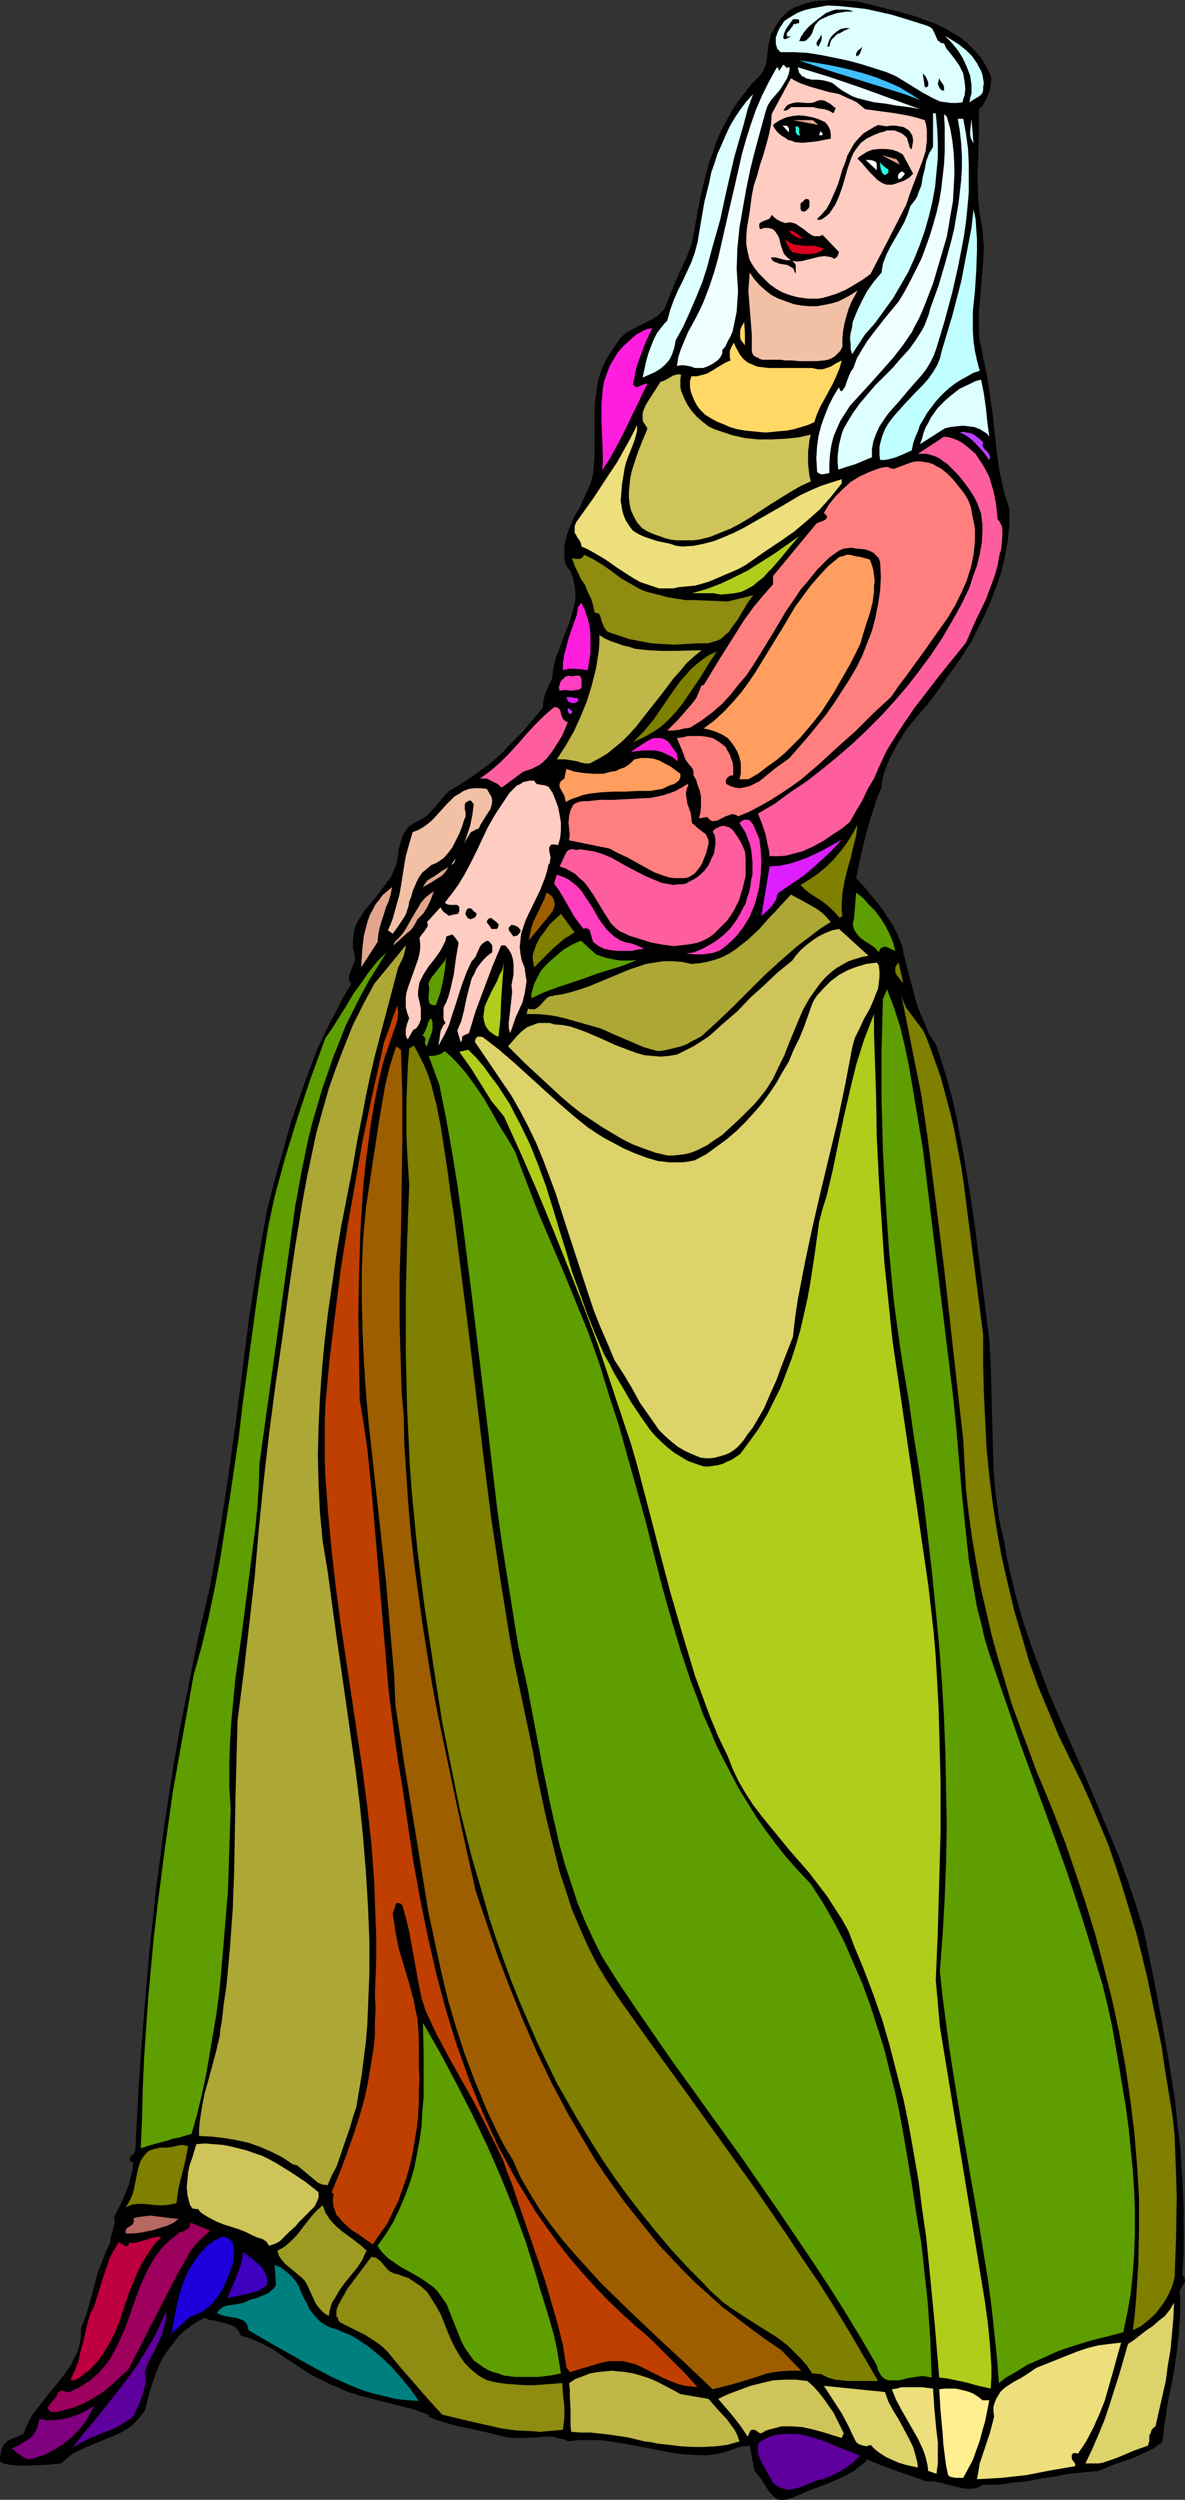
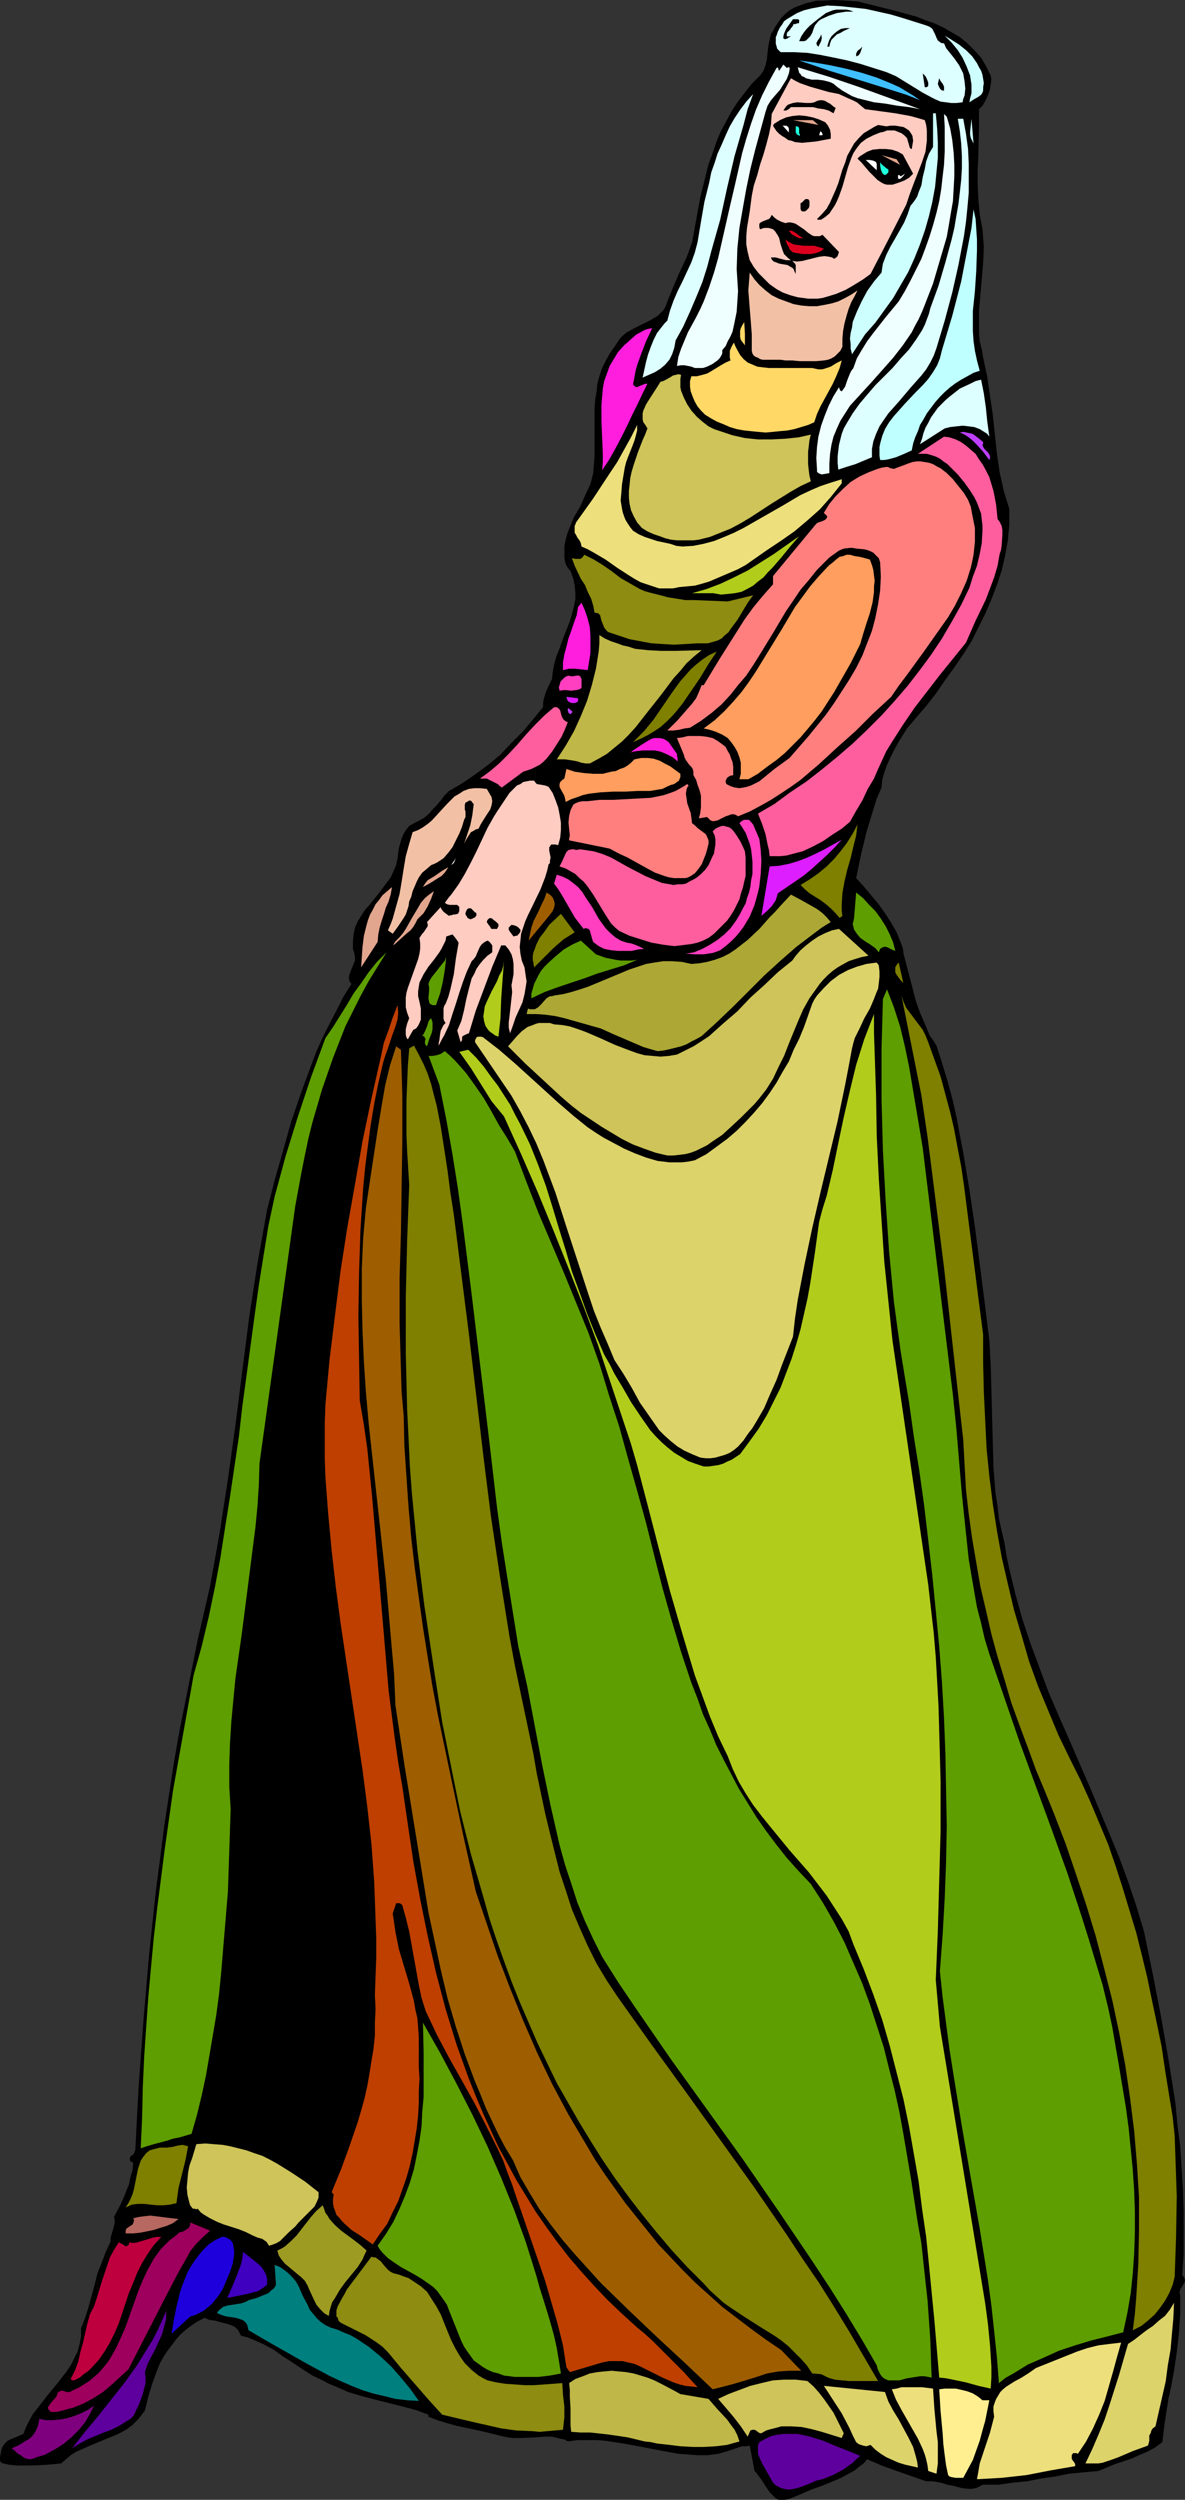
<svg xmlns="http://www.w3.org/2000/svg" xmlns:ns1="http://sodipodi.sourceforge.net/DTD/sodipodi-0.dtd" xmlns:ns2="http://www.inkscape.org/namespaces/inkscape" version="1.0" width="73.81mm" height="155.668mm" id="svg115" ns1:docname="Courtier.wmf">
  <rect width="100%" height="100%" fill="#333333" stroke="none" />
  <ns1:namedview id="namedview115" pagecolor="#ffffff" bordercolor="#000000" borderopacity="0.25" ns2:showpageshadow="2" ns2:pageopacity="0.0" ns2:pagecheckerboard="0" ns2:deskcolor="#d1d1d1" ns2:document-units="mm" />
  <defs id="defs1">
    <pattern id="WMFhbasepattern" patternUnits="userSpaceOnUse" width="6" height="6" x="0" y="0" />
  </defs>
  <path style="fill:#000000;fill-opacity:1;fill-rule:evenodd;stroke:none" d="m 233.227,17.775 0.162,0.97 -0.162,1.131 -0.162,1.131 -0.323,0.97 -0.485,1.131 -0.485,0.97 -0.485,0.808 -0.808,0.808 v 3.717 l -0.162,7.11 -0.162,3.393 v 3.393 l 0.162,3.555 0.323,3.555 0.647,3.555 0.162,2.101 0.162,1.939 -0.162,3.878 -0.323,3.717 -0.323,3.717 -0.323,3.717 v 3.555 1.939 l 0.162,1.778 0.485,1.939 0.323,1.939 0.97,4.525 0.647,4.525 0.646,4.363 0.485,4.525 0.485,4.525 0.647,4.525 0.485,2.101 0.485,2.262 0.646,2.101 0.647,2.101 v 3.717 l -0.323,3.717 -0.646,3.555 -0.808,3.555 -1.131,3.393 -1.293,3.393 -1.455,3.393 -1.616,3.232 -1.616,3.232 -1.94,3.07 -2.101,3.07 -2.101,2.909 -2.101,3.07 -2.263,2.909 -4.687,5.494 -2.101,3.393 -0.97,1.778 -0.808,1.616 -0.808,1.778 -0.647,1.778 -0.485,1.778 -0.162,1.778 -1.131,2.585 -0.808,2.585 -1.616,5.333 -1.293,5.332 -1.131,5.494 1.778,1.939 1.616,1.939 1.778,2.101 1.616,2.262 1.455,2.262 1.293,2.262 0.97,2.424 0.485,1.293 0.162,1.293 2.909,11.15 0.97,2.747 1.131,2.585 1.131,2.747 0.808,1.131 0.808,1.293 1.293,4.04 1.293,4.201 1.131,4.201 0.97,4.201 0.808,4.363 0.808,4.201 1.455,8.726 1.293,8.726 1.131,8.726 1.131,8.888 1.131,9.049 0.323,5.817 0.162,5.979 0.323,12.281 0.162,5.979 0.485,5.979 0.485,3.07 0.323,2.909 0.647,2.909 0.646,2.747 0.485,3.07 0.647,3.07 1.455,5.979 1.616,5.817 1.94,5.817 2.101,5.656 2.101,5.656 2.424,5.656 2.424,5.494 4.849,11.15 4.687,11.15 2.263,5.494 2.101,5.656 1.94,5.817 1.778,5.817 2.101,10.18 1.94,10.019 1.778,10.18 1.616,10.18 0.485,5.171 0.647,5.009 0.323,5.171 0.323,5.171 0.162,5.009 v 5.009 5.009 l -0.323,5.009 0.323,0.323 0.162,0.323 0.162,0.646 -0.162,0.485 -0.323,0.485 -0.646,1.131 -0.162,0.646 0.162,0.646 v 2.262 2.262 l -0.323,4.525 -0.485,4.363 -0.647,4.363 -0.808,4.363 -0.485,2.101 -0.323,2.101 -0.647,4.201 -0.485,4.04 -1.778,1.293 -1.778,0.97 -1.94,0.808 -1.778,0.808 -1.94,0.646 -1.94,0.646 -1.94,0.808 -1.94,0.808 -3.556,0.323 -3.394,0.323 -3.233,0.646 -3.394,0.485 -3.233,0.646 -3.394,0.323 -3.394,0.485 h -3.717 l -0.808,0.485 -0.808,0.323 -0.808,0.162 h -0.808 l -1.616,-0.162 -1.778,-0.485 -1.616,-0.323 -1.616,-0.485 -1.778,-0.323 h -0.808 -0.808 l -6.95,-2.424 -3.556,-1.293 -3.394,-1.454 -0.808,0.97 -1.131,0.808 -0.97,0.808 -1.131,0.646 -2.101,1.131 -2.263,0.97 -2.424,0.97 -2.263,0.808 -2.263,0.97 -2.263,0.97 -0.97,0.323 -0.808,0.162 h -0.647 -0.808 l -0.646,-0.323 -0.485,-0.485 -0.485,-0.485 -0.485,-0.485 -0.97,-1.454 -0.808,-1.293 -0.97,-1.293 -0.323,-0.485 -0.485,-0.485 -1.131,-5.979 -0.808,0.162 h -0.97 l -1.94,0.646 -1.94,0.646 -1.778,0.485 -2.424,0.323 h -2.424 l -2.263,-0.162 -2.263,-0.162 -4.364,-0.808 -4.202,-0.808 -4.364,-0.808 -4.202,-0.646 -2.101,-0.162 h -2.263 -2.263 l -2.263,0.323 -0.808,-0.485 -0.97,-0.162 -1.94,-0.485 h -1.778 l -1.778,0.162 -3.879,0.162 h -1.94 l -1.94,-0.323 -4.526,-1.131 -4.526,-0.97 -2.263,-0.485 -2.263,-0.646 -2.101,-0.646 -2.101,-0.808 v -0.485 l -3.071,-1.131 -3.071,-0.808 -6.465,-1.616 -3.071,-0.808 -3.233,-0.97 -2.909,-1.293 -1.616,-0.646 -1.455,-0.808 -2.424,-1.131 -2.263,-1.454 -2.424,-1.616 -2.263,-1.454 -2.263,-1.616 -2.424,-1.293 -2.586,-1.131 -1.293,-0.485 -1.293,-0.323 -0.323,-0.646 -0.323,-0.646 -0.485,-0.485 -0.323,-0.323 -1.131,-0.485 -1.131,-0.323 -1.293,-0.323 -1.131,-0.323 -1.293,-0.162 -1.131,-0.485 -1.616,0.808 -1.455,0.97 -1.293,0.97 -1.293,1.131 -1.131,1.293 -0.97,1.293 -0.97,1.293 -0.97,1.454 -0.808,1.454 -0.647,1.616 -1.131,3.07 -0.97,3.232 -0.808,3.232 -0.97,1.293 -0.97,1.131 -0.97,0.97 -1.293,0.97 -1.131,0.646 -1.293,0.646 -2.748,1.131 -2.748,1.131 -2.586,1.131 -1.455,0.646 -1.293,0.808 -1.131,0.97 -1.131,0.97 -1.616,0.162 -1.778,0.162 -3.556,0.162 H 5.657 3.879 L 2.263,580.112 0.647,579.789 0.162,579.466 0,579.143 v -0.323 -0.485 l 0.162,-0.808 0.162,-0.97 0.323,-0.808 0.485,-0.646 0.647,-0.646 0.647,-0.323 1.616,-0.646 1.455,-0.646 0.647,-1.616 0.808,-1.616 0.808,-1.454 1.131,-1.454 2.263,-2.909 2.263,-2.747 2.263,-2.909 0.97,-1.454 0.808,-1.616 0.808,-1.616 0.485,-1.778 0.323,-1.778 v -1.939 l 0.97,-2.424 0.808,-2.585 1.455,-5.333 0.647,-2.585 0.97,-2.424 0.97,-2.585 1.131,-2.424 v -0.808 l 0.162,-0.646 0.485,-1.616 0.323,-1.293 v -0.808 l -0.162,-0.646 1.616,-3.07 0.647,-1.454 0.647,-1.616 0.647,-1.616 0.323,-1.616 0.485,-1.616 0.162,-1.778 -0.323,-0.162 -0.323,-0.162 -0.162,-0.323 v -0.162 -0.323 l 0.162,-0.323 0.808,-0.646 0.162,-0.485 0.162,-0.323 0.808,-15.351 1.131,-15.351 1.293,-15.19 1.616,-15.19 0.97,-7.433 0.97,-7.595 1.131,-7.433 1.131,-7.433 1.293,-7.433 1.455,-7.272 1.455,-7.272 1.455,-7.272 1.455,-6.302 1.455,-6.302 1.131,-6.302 1.131,-6.302 1.94,-12.604 1.778,-12.766 1.616,-12.766 1.616,-12.604 1.94,-12.604 1.131,-6.302 1.131,-6.302 1.778,-6.948 1.94,-6.787 1.94,-6.948 2.263,-6.625 2.424,-6.625 1.293,-3.393 1.455,-3.232 1.616,-3.232 1.616,-3.07 1.616,-3.232 1.94,-3.07 -0.323,-0.323 -0.162,-0.323 -0.162,-0.808 0.162,-0.808 0.323,-0.808 0.323,-0.808 0.323,-0.808 0.323,-0.808 v -0.808 l -0.162,-0.97 -0.323,-0.97 v -1.778 l 0.162,-1.616 0.323,-1.616 0.647,-1.454 0.808,-1.293 0.808,-1.293 1.131,-1.293 2.101,-2.585 1.94,-2.585 0.97,-1.293 0.647,-1.454 0.647,-1.454 0.323,-1.616 0.323,-2.424 0.323,-1.131 0.323,-1.131 0.485,-1.131 0.647,-0.97 0.647,-0.808 1.131,-0.646 1.293,-0.646 1.131,-0.646 0.97,-0.808 0.97,-1.131 0.97,-0.97 0.485,-0.646 0.485,-0.485 0.808,-1.131 1.131,-1.131 3.071,-1.778 3.071,-2.101 3.071,-2.262 2.909,-2.424 2.586,-2.747 2.748,-2.747 2.424,-2.909 2.263,-2.747 v -0.97 l 0.162,-0.97 0.485,-1.616 0.646,-1.454 0.808,-1.616 0.162,-1.616 0.323,-1.778 0.485,-1.778 0.647,-1.616 1.293,-3.555 1.293,-3.232 0.485,-1.778 0.485,-1.778 0.323,-1.616 v -1.616 l -0.162,-1.616 -0.323,-1.616 -0.646,-1.778 -0.647,-0.808 -0.485,-0.808 -0.323,-1.454 v -1.454 -1.454 l 0.323,-1.454 0.323,-1.293 0.485,-1.293 1.131,-2.747 1.455,-2.424 1.131,-2.585 1.293,-2.747 0.323,-1.293 0.323,-1.293 0.323,-4.04 v -3.878 -3.878 -3.717 l 0.162,-1.939 0.323,-1.778 0.162,-1.778 0.485,-1.778 0.647,-1.939 0.808,-1.616 0.97,-1.778 1.131,-1.616 0.647,-0.97 0.646,-0.97 0.808,-0.808 0.808,-0.646 1.778,-0.97 1.94,-0.97 1.94,-0.97 0.808,-0.485 0.808,-0.485 0.808,-0.808 0.647,-0.646 0.485,-0.97 0.323,-0.97 1.455,-3.555 1.455,-3.393 1.616,-3.393 1.293,-3.555 0.97,-5.333 0.97,-5.333 1.293,-5.171 0.646,-2.585 0.97,-2.585 0.808,-2.424 0.97,-2.424 1.293,-2.424 1.293,-2.424 1.455,-2.262 1.616,-2.101 1.778,-2.262 1.94,-1.939 0.485,-0.646 0.323,-0.485 0.485,-1.293 0.323,-1.454 0.323,-3.07 0.323,-1.454 0.323,-1.454 0.485,-0.646 0.323,-0.646 0.808,-1.293 0.808,-1.131 0.97,-0.97 0.97,-0.808 1.131,-0.646 1.293,-0.485 1.293,-0.485 1.293,-0.323 1.293,-0.323 h 1.455 L 196.376,0 l 2.909,0.162 2.586,0.162 4.526,1.131 4.526,1.131 4.687,1.293 2.101,0.808 2.263,0.808 2.101,0.97 1.94,1.131 1.94,1.131 1.778,1.454 1.616,1.616 1.616,1.778 1.131,1.939 z" id="path1" />
  <path style="fill:#ddffff;fill-opacity:1;fill-rule:evenodd;stroke:none" d="m 218.034,5.979 0.808,0.323 0.646,0.485 0.323,0.646 0.323,0.646 0.323,0.808 0.323,0.646 0.646,0.485 0.323,0.162 h 0.485 l 0.485,1.131 0.647,0.808 1.293,1.616 1.131,1.616 0.485,0.97 0.485,0.97 0.162,0.97 0.162,0.97 0.162,1.616 -0.162,1.616 -0.323,0.808 -0.162,0.808 -1.455,0.162 h -1.293 l -1.131,-0.162 -1.293,-0.162 -1.131,-0.485 -0.97,-0.485 -2.101,-1.131 -2.101,-1.293 -2.101,-1.293 -2.101,-1.293 -1.131,-0.485 -1.131,-0.485 -6.142,-1.939 -3.071,-0.808 -3.071,-0.646 -3.233,-0.646 -3.071,-0.485 -3.071,-0.162 h -3.233 l -0.485,-0.485 -0.323,-0.323 -0.162,-0.646 -0.162,-0.485 V 9.372 8.726 l 0.162,-0.323 0.323,-0.97 0.485,-0.97 0.485,-0.646 0.485,-0.808 0.647,-0.485 0.808,-0.485 1.616,-0.97 1.616,-0.646 1.94,-0.485 0.97,-0.162 0.808,-0.162 1.778,-0.323 3.071,0.162 3.071,0.323 2.909,0.323 2.909,0.646 2.909,0.646 2.748,0.808 z" id="path2" />
  <path style="fill:#000000;fill-opacity:1;fill-rule:evenodd;stroke:none" d="m 200.902,2.747 h -0.97 -0.808 l -0.97,0.162 -1.131,0.162 -1.94,0.646 -1.778,0.808 -0.485,0.323 -0.323,0.323 -0.646,0.808 -0.323,0.808 -0.323,0.97 -0.485,0.808 -0.646,0.646 -0.323,0.323 -0.485,0.162 h -0.485 -0.647 l 0.485,-1.131 0.647,-0.97 0.646,-0.808 0.808,-0.808 1.778,-1.454 1.94,-1.454 1.616,-0.646 0.808,-0.162 h 0.808 0.808 0.808 l 0.808,0.162 z" id="path3" />
  <path style="fill:#000000;fill-opacity:1;fill-rule:evenodd;stroke:none" d="m 188.133,4.686 v 0.323 0.323 l -0.162,0.162 h -0.323 l -0.323,0.162 h -0.162 -0.323 l -0.162,0.323 -0.162,0.323 -0.323,0.323 -0.162,0.323 -0.323,0.323 -0.323,0.323 -0.162,0.323 V 8.241 8.564 h 0.97 l -0.323,0.162 -0.323,0.162 -0.162,0.162 -0.485,0.162 h -0.162 L 184.416,9.049 V 8.564 l 0.162,-0.646 0.485,-1.131 0.808,-1.131 0.808,-1.131 h 0.323 0.485 0.323 z" id="path4" />
  <path style="fill:#000000;fill-opacity:1;fill-rule:evenodd;stroke:none" d="m 200.093,6.625 -1.455,0.646 -0.808,0.485 -0.808,0.323 -0.646,0.646 -0.647,0.646 -0.323,0.808 -0.162,0.808 h -0.485 l 0.162,-0.646 0.323,-0.97 0.485,-0.808 0.647,-0.646 0.808,-0.646 0.808,-0.485 0.97,-0.162 h 0.485 z" id="path5" />
  <path style="fill:#000000;fill-opacity:1;fill-rule:evenodd;stroke:none" d="m 192.659,10.988 -0.323,-0.323 -0.162,-0.485 0.162,-0.323 0.162,-0.323 0.485,-0.646 0.162,-0.323 0.162,-0.485 0.162,0.808 -0.162,0.808 -0.323,0.646 z" id="path6" />
  <path style="fill:#ceffff;fill-opacity:1;fill-rule:evenodd;stroke:none" d="m 231.449,20.522 v 0.808 l -0.162,0.485 -0.323,0.485 -0.647,0.485 -1.131,0.646 -0.97,0.646 0.162,-0.97 0.323,-1.131 v -0.97 -1.131 l -0.162,-0.97 -0.162,-1.131 -0.808,-2.101 -0.97,-2.101 -1.131,-1.778 -1.455,-1.778 -1.616,-1.616 1.616,0.97 1.778,1.131 1.616,1.293 1.455,1.454 1.131,1.616 0.485,0.97 0.485,0.808 0.323,0.97 0.162,0.97 0.162,0.97 z" id="path7" />
  <path style="fill:#000000;fill-opacity:1;fill-rule:evenodd;stroke:none" d="m 203.003,10.988 -0.485,1.454 -0.323,0.485 -0.162,0.162 -0.485,0.162 V 12.927 12.604 l 0.323,-0.646 0.647,-0.485 z" id="path8" />
  <path style="fill:#3fbfff;fill-opacity:1;fill-rule:evenodd;stroke:none" d="m 216.579,23.592 -3.233,-1.293 -3.556,-1.131 -7.273,-2.262 -7.273,-2.262 -7.112,-2.424 3.556,0.485 3.717,0.646 3.717,0.808 3.717,0.97 3.556,1.131 3.556,1.454 1.778,0.808 1.616,0.97 1.616,0.97 z" id="path9" />
  <path style="fill:#efffff;fill-opacity:1;fill-rule:evenodd;stroke:none" d="m 185.224,15.998 0.323,-0.162 h 0.323 v 0.646 l -0.162,0.808 -0.485,1.293 -0.808,1.293 -0.808,1.293 -1.131,1.293 -0.97,1.131 -0.808,1.293 -0.485,1.454 -2.424,8.888 -1.131,4.525 -0.97,4.686 -0.808,4.525 -0.808,4.686 -0.485,4.848 -0.162,4.848 0.162,2.585 0.162,2.585 -0.162,2.424 -0.162,2.424 -0.485,2.424 -0.485,2.262 -0.485,1.131 -0.647,1.131 -0.485,1.131 -0.808,0.97 v 0.808 l -0.323,0.646 -0.323,0.485 -0.485,0.485 -1.131,0.808 -1.293,0.646 -0.97,0.323 h -0.97 -0.97 l -0.808,-0.323 -1.616,-0.323 h -0.808 l -0.97,0.162 0.323,-2.101 0.647,-1.939 0.808,-1.939 0.808,-1.939 1.94,-3.555 0.97,-1.939 0.808,-1.778 1.293,-3.393 1.131,-3.393 0.97,-3.393 0.808,-3.555 1.616,-7.11 1.616,-6.948 1.616,-7.11 0.97,-3.393 1.131,-3.555 1.131,-3.232 1.455,-3.393 1.616,-3.232 1.778,-3.232 0.323,-0.162 0.162,0.485 v 0.162 l 0.162,0.162 0.97,-1.454 z" id="path10" />
  <path style="fill:#efffff;fill-opacity:1;fill-rule:evenodd;stroke:none" d="m 216.579,25.693 -2.586,-0.485 -2.748,-0.323 -2.748,-0.485 -2.748,-0.323 -2.586,-0.646 -1.293,-0.323 -1.293,-0.485 -1.131,-0.646 -1.131,-0.646 -1.131,-0.808 -0.97,-0.808 -0.647,-0.323 -0.485,-0.162 -1.293,-0.323 -1.455,-0.162 h -1.293 l -1.293,-0.323 -0.485,-0.323 -0.485,-0.162 -0.323,-0.485 -0.323,-0.323 -0.162,-0.646 -0.162,-0.646 7.435,2.262 7.112,2.424 7.112,2.585 z" id="path11" />
  <path style="fill:#000000;fill-opacity:1;fill-rule:evenodd;stroke:none" d="m 218.519,20.199 -0.162,0.162 -0.162,0.162 h -0.485 l -0.485,-3.232 0.646,0.646 0.323,0.646 0.323,0.808 z" id="path12" />
  <path style="fill:#ffccc1;fill-opacity:1;fill-rule:evenodd;stroke:none" d="m 203.649,25.693 7.112,0.97 3.556,0.646 1.778,0.485 1.616,0.485 0.323,1.131 0.162,1.293 v 1.293 1.131 l -0.162,1.293 -0.162,1.293 -0.808,2.424 -1.94,5.009 -0.97,2.585 -0.808,2.424 -4.202,8.241 -4.202,8.08 -1.778,1.293 -2.101,1.293 -1.94,1.131 -2.263,0.97 -2.101,0.646 -1.131,0.323 -1.131,0.162 h -1.131 -1.131 l -1.131,-0.162 -1.293,-0.162 -1.778,-0.485 -1.778,-0.646 -1.455,-0.808 -1.616,-1.131 -1.293,-1.293 -1.293,-1.293 -1.131,-1.454 -0.97,-1.616 -0.485,-1.939 -0.323,-1.778 v -1.939 l 0.162,-1.939 0.646,-3.878 0.485,-3.717 0.485,-2.424 0.808,-2.424 0.647,-2.424 0.808,-2.424 0.647,-2.262 0.646,-2.424 0.485,-2.424 0.162,-2.424 4.526,-8.403 1.131,0.646 0.97,0.485 2.263,0.808 2.263,0.646 2.263,0.646 2.424,0.485 2.101,0.97 1.131,0.485 0.97,0.485 0.97,0.808 z" id="path13" />
  <path style="fill:#000000;fill-opacity:1;fill-rule:evenodd;stroke:none" d="m 222.236,21.33 h -0.323 l -0.323,-0.162 -0.323,-0.323 -0.323,-0.646 -0.162,-0.485 0.323,-1.293 0.323,0.646 0.485,0.646 0.323,0.646 v 0.485 z" id="path14" />
  <path style="fill:#ddffff;fill-opacity:1;fill-rule:evenodd;stroke:none" d="m 159.04,80.149 -0.162,0.97 -0.162,0.808 -0.485,1.454 -0.647,1.293 -0.97,1.131 -1.131,0.97 -1.293,0.808 -1.455,0.646 -1.455,0.646 0.808,-3.717 0.485,-1.778 0.647,-1.778 0.647,-1.616 0.808,-1.616 1.131,-1.454 0.647,-0.808 0.646,-0.646 0.647,-2.424 0.808,-2.262 0.97,-2.262 1.131,-2.262 2.101,-4.525 0.808,-2.262 0.646,-2.424 0.808,-4.848 0.808,-4.686 1.131,-4.525 0.485,-2.424 0.808,-2.262 0.647,-2.101 0.97,-2.101 0.97,-2.262 0.97,-2.101 1.131,-1.939 1.293,-1.939 1.455,-1.939 1.616,-1.778 -1.293,3.555 -0.97,3.717 -2.101,7.272 -1.778,7.595 -1.616,7.433 -2.101,7.433 -0.97,3.717 -1.131,3.555 -1.455,3.555 -1.455,3.393 -1.616,3.555 z" id="path15" />
  <path style="fill:#000000;fill-opacity:1;fill-rule:evenodd;stroke:none" d="m 196.376,25.208 0.323,0.162 v 0.162 l -0.162,0.323 -0.162,0.485 -0.162,0.323 -1.131,-0.646 -1.131,-0.323 -1.293,-0.162 -1.293,-0.323 h -2.586 -2.586 l -0.323,0.323 -0.485,0.323 -0.323,0.162 h -0.646 l 0.323,-0.485 0.323,-0.485 0.323,-0.323 0.323,-0.162 0.97,-0.323 0.97,-0.162 2.101,0.162 h 1.131 l 0.808,-0.162 0.647,-0.323 0.646,-0.162 h 0.647 l 0.646,0.162 0.485,0.323 0.647,0.323 z" id="path16" />
  <path style="fill:#ffffff;fill-opacity:1;fill-rule:evenodd;stroke:none" d="m 225.792,26.016 h 0.97 z" id="path17" />
  <path style="fill:#ceffff;fill-opacity:1;fill-rule:evenodd;stroke:none" d="m 220.297,26.663 0.323,3.555 0.162,3.393 v 3.555 l -0.323,3.393 -0.323,3.393 -0.647,3.555 -0.808,3.393 -0.97,3.393 -1.131,3.232 -1.293,3.232 -1.455,3.232 -1.778,3.07 -1.778,3.07 -2.101,2.909 -2.101,2.909 -2.424,2.747 -3.071,4.686 -0.323,-1.293 V 80.957 l -0.162,-1.293 0.162,-1.293 0.323,-1.293 0.162,-1.293 0.97,-2.424 1.131,-2.424 1.293,-2.424 1.616,-2.262 1.778,-2.101 0.162,-1.131 0.162,-0.97 0.808,-2.101 0.97,-1.939 1.131,-1.939 2.101,-3.717 0.808,-1.939 0.646,-1.939 0.647,-0.808 0.485,-0.646 0.485,-0.808 0.323,-0.97 0.646,-1.616 0.323,-1.939 0.485,-1.939 0.323,-1.778 0.646,-1.778 0.485,-0.808 0.485,-0.808 v -7.918 z" id="path18" />
  <path style="fill:#efffff;fill-opacity:1;fill-rule:evenodd;stroke:none" d="m 222.883,27.47 0.808,2.747 0.485,2.747 0.323,2.909 0.162,2.909 v 2.747 l -0.162,2.909 -0.162,2.909 -0.485,2.747 -0.485,2.909 -0.485,2.747 -0.808,2.747 -0.808,2.747 -1.616,5.494 -1.94,5.009 -0.646,1.616 -0.808,1.778 -0.808,1.454 -0.808,1.616 -2.101,3.07 -2.263,2.909 -2.424,2.747 -2.586,2.909 -5.172,5.656 -1.131,1.778 -1.131,1.778 -0.808,1.778 -0.808,1.939 -0.485,1.939 -0.323,2.101 -0.162,2.262 v 2.262 l -0.808,0.162 -0.97,0.162 -0.485,-0.162 -0.323,-0.162 -0.323,-0.323 v -0.485 l -0.162,-2.747 0.162,-2.585 0.323,-2.424 0.647,-2.585 0.808,-2.262 0.97,-2.424 1.131,-2.262 1.293,-2.101 0.162,0.485 0.162,0.323 0.323,0.162 0.485,-0.646 0.323,-0.485 0.485,-1.454 0.646,-1.616 0.323,-0.646 0.485,-0.646 0.808,-2.262 1.131,-1.939 1.293,-2.101 1.455,-1.939 2.909,-3.717 3.071,-3.717 1.455,-2.424 1.293,-2.424 1.293,-2.585 1.293,-2.585 0.97,-2.585 0.97,-2.747 0.808,-2.585 0.808,-2.909 0.647,-2.747 0.485,-2.909 0.323,-2.909 0.323,-2.747 0.162,-3.07 v -2.909 -2.909 l -0.162,-3.07 z" id="path19" />
  <path style="fill:#000000;fill-opacity:1;fill-rule:evenodd;stroke:none" d="m 194.275,28.763 0.647,0.808 0.485,0.97 0.162,0.97 v 1.131 l -3.394,0.646 -1.616,0.162 -1.778,0.162 -1.616,-0.162 -0.808,-0.323 -0.808,-0.162 -0.646,-0.485 -0.808,-0.485 -0.646,-0.485 -0.647,-0.646 -0.646,-0.97 -0.162,-0.323 0.162,-0.323 0.162,-0.162 1.293,-0.808 1.455,-0.646 1.455,-0.323 1.616,-0.162 1.616,0.162 1.616,0.323 1.455,0.485 z" id="path20" />
  <path style="fill:#ddffff;fill-opacity:1;fill-rule:evenodd;stroke:none" d="m 226.762,27.955 0.647,3.555 0.485,3.555 0.162,3.393 v 3.555 3.393 l -0.323,3.555 -0.323,3.232 -0.485,3.393 -0.647,3.393 -0.646,3.393 -1.455,6.464 -1.778,6.625 -1.94,6.464 -0.646,1.778 -0.808,1.616 -0.97,1.616 -1.131,1.454 -2.586,2.909 -2.586,3.07 -2.586,2.909 -1.131,1.616 -0.97,1.454 -0.808,1.778 -0.646,1.778 -0.323,1.778 v 1.939 l -3.879,1.616 -2.101,0.646 -1.94,0.646 -0.162,-1.616 v -1.454 l 0.162,-1.454 0.162,-1.293 0.323,-1.293 0.323,-1.293 0.485,-1.293 0.646,-1.131 1.455,-2.424 1.616,-2.262 1.778,-2.101 1.94,-2.262 1.94,-1.939 2.101,-2.101 1.94,-2.262 1.94,-2.101 1.616,-2.262 1.455,-2.262 0.646,-1.293 0.485,-1.293 0.485,-1.293 0.323,-1.293 1.94,-5.333 1.616,-5.494 1.455,-5.333 0.647,-2.747 0.485,-2.909 0.485,-2.747 0.323,-2.747 0.323,-2.909 0.162,-2.747 v -2.909 l -0.162,-2.909 -0.323,-2.909 -0.485,-2.909 z" id="path21" />
  <path style="fill:#ceffff;fill-opacity:1;fill-rule:evenodd;stroke:none" d="m 229.186,33.773 -0.323,-0.646 -0.323,-0.646 -0.162,-0.808 v -0.646 l 0.162,-1.616 0.162,-1.454 z" id="path22" />
  <path style="fill:#000000;fill-opacity:1;fill-rule:evenodd;stroke:none" d="m 214.317,31.187 0.323,0.485 0.162,0.323 0.162,1.131 -0.162,0.97 -0.162,0.97 h -0.162 l -0.323,-0.323 -0.162,-0.646 -0.485,-1.616 -0.647,-0.646 -0.646,-0.485 -0.808,-0.323 -0.808,-0.323 h -0.97 -0.808 l -0.808,0.323 -0.808,0.162 -1.616,0.646 -1.616,0.808 -0.646,0.485 -0.647,0.485 -0.646,0.808 -0.485,0.646 -0.647,0.97 -0.485,1.131 -0.808,2.262 -1.293,4.525 -0.808,2.262 -0.485,1.131 -0.485,0.97 -0.646,0.97 -0.647,0.97 -0.97,0.808 -0.97,0.646 h -0.323 -0.162 -0.323 l -0.162,-0.162 1.131,-1.131 1.131,-1.293 0.808,-1.454 0.646,-1.454 0.647,-1.454 0.646,-1.616 0.97,-3.232 0.647,-1.616 0.485,-1.616 0.808,-1.454 0.808,-1.454 1.131,-1.293 1.131,-1.131 1.616,-0.97 0.808,-0.485 0.97,-0.485 0.97,0.162 0.97,0.162 0.97,-0.162 h 1.131 l 0.97,0.162 0.97,0.162 0.808,0.485 0.485,0.323 z" id="path23" />
  <path style="fill:#ffffff;fill-opacity:1;fill-rule:evenodd;stroke:none" d="m 185.709,30.218 v 0.97 l -1.455,-1.616 h 0.808 l 0.323,0.162 0.162,0.162 z" id="path24" />
  <path style="fill:#1effdd;fill-opacity:1;fill-rule:evenodd;stroke:none" d="m 188.295,31.995 -0.323,-0.162 -0.323,-0.162 -0.323,-0.485 v -0.646 -0.808 h 0.323 l 0.323,0.162 0.162,0.323 v 0.323 0.808 l 0.162,0.323 z" id="path25" />
  <path style="fill:#ffffff;fill-opacity:1;fill-rule:evenodd;stroke:none" d="m 193.628,31.833 h -0.808 l 0.323,-0.97 0.162,0.162 0.162,0.162 0.162,0.323 z" id="path26" />
  <path style="fill:#000000;fill-opacity:1;fill-rule:evenodd;stroke:none" d="m 212.539,36.358 2.424,4.525 -0.485,0.485 -0.485,0.485 -1.131,0.646 -1.293,0.485 -1.455,0.485 h -0.647 -0.646 l -0.647,-0.162 -0.647,-0.323 -0.97,-0.646 -0.97,-0.97 -0.97,-0.97 -1.778,-2.101 -0.97,-0.97 0.485,-0.485 0.485,-0.323 1.293,-0.808 1.293,-0.485 1.616,-0.162 h 1.455 l 1.455,0.162 1.455,0.485 z" id="path27" />
  <path style="fill:#e2a58e;fill-opacity:1;fill-rule:evenodd;stroke:none" d="m 211.892,38.782 -4.364,-2.262 3.556,0.97 z" id="path28" />
  <path style="fill:#e2a58e;fill-opacity:1;fill-rule:evenodd;stroke:none" d="m 192.659,29.41 -5.98,-1.131 h 4.687 z" id="path29" />
  <path style="fill:#ffffff;fill-opacity:1;fill-rule:evenodd;stroke:none" d="m 206.397,39.105 v 0.97 l -2.586,-2.424 h 0.97 l 0.808,0.162 0.323,0.162 0.323,0.162 0.162,0.485 z" id="path30" />
  <path style="fill:#1effdd;fill-opacity:1;fill-rule:evenodd;stroke:none" d="m 208.336,41.206 -0.323,-0.162 -0.323,-0.323 -0.323,-0.808 -0.162,-0.97 v -0.808 l 0.162,0.323 0.485,0.485 0.808,0.646 0.485,0.323 v 0.485 0.162 l -0.162,0.162 -0.323,0.323 z" id="path31" />
-   <path style="fill:#ffffff;fill-opacity:1;fill-rule:evenodd;stroke:none" d="m 213.024,40.883 -0.323,0.485 -0.162,0.162 -0.162,0.162 -0.323,0.323 -0.485,0.162 -0.162,-0.323 v -0.162 -0.485 l 0.323,-0.485 0.485,-0.323 h 0.323 l 0.323,0.323 z" id="path32" />
+   <path style="fill:#ffffff;fill-opacity:1;fill-rule:evenodd;stroke:none" d="m 213.024,40.883 -0.323,0.485 -0.162,0.162 -0.162,0.162 -0.323,0.323 -0.485,0.162 -0.162,-0.323 v -0.162 -0.485 h 0.323 l 0.323,0.323 z" id="path32" />
  <path style="fill:#000000;fill-opacity:1;fill-rule:evenodd;stroke:none" d="m 190.557,47.508 v 0.646 0.323 l -0.162,0.485 -0.323,0.323 -0.323,0.323 -0.323,0.162 h -0.485 l -0.323,-0.162 -0.162,-0.485 v -1.293 l 0.323,-0.162 0.162,-0.162 0.323,-0.323 0.323,-0.323 h 0.323 0.323 l 0.162,0.162 0.162,0.323 z" id="path33" />
  <path style="fill:#bfffff;fill-opacity:1;fill-rule:evenodd;stroke:none" d="m 230.641,87.259 -1.455,0.485 -1.455,0.808 -1.455,0.808 -1.293,0.808 -1.293,0.97 -1.293,1.131 -1.131,1.131 -1.131,1.293 -0.97,1.293 -0.97,1.293 -0.808,1.454 -0.808,1.293 -0.485,1.454 -0.646,1.454 -0.485,1.454 -0.323,1.616 -1.778,0.808 -1.94,0.808 -1.778,0.485 -0.97,0.162 h -0.97 l -0.162,-0.97 v -1.131 -0.97 l 0.162,-0.808 0.485,-1.778 0.647,-1.616 0.97,-1.616 1.131,-1.454 1.293,-1.454 1.293,-1.454 2.748,-2.909 1.455,-1.454 1.293,-1.454 1.131,-1.616 0.97,-1.616 0.646,-1.616 0.485,-1.939 2.424,-8.08 2.101,-8.08 0.808,-4.201 0.808,-4.201 0.808,-4.201 0.485,-4.363 0.485,2.262 0.162,2.424 0.162,2.424 v 2.424 l -0.162,4.848 -0.323,4.848 -0.485,4.686 v 2.424 2.262 l 0.162,2.424 0.323,2.262 0.485,2.262 0.646,2.424 v -0.162 z" id="path34" />
  <path style="fill:#000000;fill-opacity:1;fill-rule:evenodd;stroke:none" d="m 184.901,52.517 0.646,-0.162 h 0.647 l 0.646,0.162 0.485,0.162 0.97,0.646 0.97,0.646 0.97,0.808 0.97,0.646 0.485,0.162 h 0.647 0.646 l 0.647,-0.323 3.879,4.04 -0.162,0.485 -0.162,0.485 -0.323,0.323 -0.485,0.323 -0.485,-0.323 -0.647,-0.162 -1.131,-0.162 -1.293,0.162 -1.293,0.323 -2.586,0.646 -1.293,0.162 -1.131,-0.162 0.323,0.323 0.323,0.323 0.162,0.323 v 0.485 0.323 1.293 l -0.323,-0.646 -0.162,-0.485 -0.323,-0.323 -0.323,-0.162 -0.808,-0.485 -1.94,-0.323 -0.808,-0.323 -0.485,-0.162 -0.485,-0.485 -0.162,-0.485 h 0.485 0.647 l 1.131,0.323 1.293,0.323 h 0.647 0.485 l -0.647,-0.485 -0.485,-0.485 -0.485,-0.485 -0.323,-0.808 -0.485,-1.454 -0.323,-1.454 -0.323,-0.646 -0.323,-0.485 -0.323,-0.485 -0.485,-0.485 -0.485,-0.162 -0.646,-0.162 h -0.97 l -0.97,0.323 -0.162,-0.485 v -0.323 -0.323 -0.162 l 0.323,-0.323 0.646,-0.323 1.293,-0.485 0.323,-0.323 0.162,-0.323 0.162,-0.323 0.646,0.646 0.647,0.485 0.97,0.485 z" id="path35" />
  <path style="fill:#dd001e;fill-opacity:1;fill-rule:evenodd;stroke:none" d="m 189.103,56.072 h -0.97 l -0.97,-0.485 -0.808,-0.485 -0.646,-0.808 h 0.485 l 0.485,0.162 0.808,0.485 0.808,0.646 z" id="path36" />
  <path style="fill:#dd001e;fill-opacity:1;fill-rule:evenodd;stroke:none" d="m 193.952,58.496 -0.485,0.485 -0.646,0.323 -0.97,0.323 -0.97,0.162 h -0.97 -0.97 l -0.97,-0.162 -0.97,-0.162 -0.485,-0.162 -0.323,-0.323 -0.323,-0.323 -0.162,-0.485 -0.485,-0.808 -0.323,-0.97 0.97,0.646 0.97,0.485 1.131,0.162 1.293,0.162 h 2.424 l 1.131,0.323 z" id="path37" />
  <path style="fill:#f2c1a5;fill-opacity:1;fill-rule:evenodd;stroke:none" d="m 188.618,71.908 1.94,0.162 h 1.778 l 1.778,-0.323 1.616,-0.323 1.616,-0.485 1.616,-0.808 1.455,-0.808 1.455,-0.97 -0.646,1.293 -0.808,1.454 -0.646,1.616 -0.485,1.616 -0.485,1.778 -0.323,1.778 -0.162,1.778 v 1.939 l -0.485,0.97 -0.646,0.646 -0.647,0.646 -0.808,0.485 -0.808,0.323 -0.97,0.162 -1.778,0.162 h -2.101 -1.778 l -1.778,-0.162 h -1.616 l -1.131,-0.162 h -2.748 -1.455 l -0.647,-0.162 -0.485,-0.323 -0.485,-0.162 -0.485,-0.323 -0.323,-0.485 -0.162,-0.646 V 81.927 80.957 78.695 l -0.162,-2.101 -0.162,-2.101 -0.162,-1.939 -0.162,-2.101 -0.162,-2.101 0.162,-2.101 0.162,-2.101 1.131,1.616 1.131,1.293 1.455,1.293 1.455,1.131 1.616,0.808 1.778,0.646 1.778,0.646 z" id="path38" />
  <path style="fill:#ffd866;fill-opacity:1;fill-rule:evenodd;stroke:none" d="m 175.365,81.28 -0.485,-0.646 -0.485,-0.646 -0.162,-0.646 v -0.646 -0.808 l 0.162,-0.646 0.323,-0.646 0.485,-0.808 0.162,2.747 z" id="path39" />
  <path style="fill:#ff1edd;fill-opacity:1;fill-rule:evenodd;stroke:none" d="m 153.545,77.241 -1.455,3.07 -1.293,3.393 -0.646,1.778 -0.485,1.616 -0.323,1.778 -0.323,1.616 0.485,0.485 0.323,0.162 0.485,-0.162 0.323,-0.162 0.485,-0.162 0.323,-0.162 0.485,-0.162 h 0.485 l -1.131,2.262 -1.131,2.424 -1.293,2.585 -1.293,2.747 -1.293,2.585 -1.455,2.747 -1.455,2.585 -1.616,2.424 0.162,-1.939 v -1.939 l -0.323,-7.756 V 95.339 l 0.162,-1.939 0.162,-1.939 0.323,-1.778 0.646,-1.778 0.647,-1.778 0.97,-1.616 0.97,-1.616 1.455,-1.616 1.455,-1.293 1.455,-1.293 0.97,-0.485 0.808,-0.485 0.97,-0.323 z" id="path40" />
  <path style="fill:#ffd866;fill-opacity:1;fill-rule:evenodd;stroke:none" d="m 192.659,86.936 h 0.808 l 0.647,-0.162 1.455,-0.485 1.293,-0.808 0.646,-0.323 0.647,-0.323 -0.485,1.778 -0.808,1.939 -0.808,1.778 -0.97,1.778 -1.94,3.555 -0.808,1.778 -0.647,1.939 -1.455,0.646 -1.616,0.485 -1.616,0.485 -1.616,0.323 -1.778,0.162 -1.616,0.162 -1.778,0.162 -1.778,-0.162 -1.616,-0.162 -1.616,-0.162 -1.778,-0.323 -1.616,-0.485 -1.455,-0.646 -1.616,-0.646 -1.455,-0.808 -1.293,-0.808 -0.97,-0.97 -0.808,-0.97 -0.646,-1.131 -0.485,-1.131 -0.485,-1.293 -0.162,-1.131 v -1.293 l 0.323,-1.131 h 1.293 l 1.293,-0.323 1.131,-0.323 1.131,-0.646 2.101,-1.293 1.131,-0.646 1.131,-0.485 -0.162,-0.646 v -0.646 -0.485 -0.485 l 0.485,-1.131 0.485,-0.808 0.323,0.808 0.323,0.646 0.808,1.454 0.808,0.97 0.97,0.808 1.131,0.485 1.131,0.485 1.293,0.162 1.455,0.162 h 2.748 2.909 3.071 1.455 z" id="path41" />
  <path style="fill:#cec459;fill-opacity:1;fill-rule:evenodd;stroke:none" d="m 160.333,88.229 -0.162,0.97 v 0.97 0.97 l 0.162,0.808 0.323,0.808 0.323,0.808 0.808,1.616 0.97,1.454 1.293,1.454 1.293,1.131 1.455,1.131 1.293,0.646 1.455,0.485 1.455,0.485 1.455,0.485 2.909,0.646 3.071,0.323 h 3.233 l 3.233,-0.162 3.071,-0.323 2.909,-0.646 -0.323,1.293 -0.162,1.454 -0.162,1.293 v 2.909 l 0.162,1.454 0.162,1.293 0.323,1.293 -2.424,1.131 -2.263,1.293 -4.687,2.909 -4.687,3.07 -2.424,1.454 -2.424,1.293 -2.424,0.97 -2.424,0.97 -2.586,0.646 -1.293,0.162 h -1.293 -1.293 -1.293 l -1.455,-0.162 -1.293,-0.323 -1.293,-0.485 -1.455,-0.485 -1.455,-0.646 -1.293,-0.808 -1.131,-1.293 -0.808,-1.454 -0.646,-1.454 -0.323,-1.454 -0.162,-1.454 v -1.616 l 0.162,-1.454 0.162,-1.616 0.323,-1.454 0.485,-1.616 0.97,-2.909 1.131,-2.909 0.647,-1.454 0.485,-1.293 -0.485,-0.808 -0.485,-0.646 -0.162,-0.646 v -0.808 -0.646 l 0.162,-0.646 0.647,-1.454 0.808,-1.293 1.778,-2.747 0.808,-1.293 0.646,-0.162 0.647,-0.323 1.131,-0.646 0.485,-0.323 0.647,-0.162 0.646,-0.162 z" id="path42" />
  <path style="fill:#ddffff;fill-opacity:1;fill-rule:evenodd;stroke:none" d="m 230.964,89.36 0.323,1.616 0.323,1.616 0.485,3.393 0.323,3.232 0.485,3.555 -0.485,-0.646 -0.485,-0.323 -1.293,-0.808 -1.293,-0.485 -1.293,-0.162 -1.455,-0.162 -1.455,0.162 -1.455,0.162 -1.293,0.323 -5.819,3.717 0.485,-1.293 0.323,-1.293 0.485,-1.293 0.647,-1.131 0.646,-1.293 0.808,-1.131 0.808,-1.131 0.97,-0.97 0.97,-0.97 0.97,-0.808 2.263,-1.778 2.424,-1.131 1.293,-0.646 z" id="path43" />
  <path style="fill:#ede07c;fill-opacity:1;fill-rule:evenodd;stroke:none" d="m 147.08,110.044 -0.647,3.878 -0.162,2.101 -0.162,1.778 0.323,1.939 0.162,0.808 0.323,0.97 0.323,0.808 0.485,0.808 0.647,0.97 0.646,0.808 1.293,0.808 1.455,0.646 1.455,0.485 1.455,0.485 3.071,0.646 1.455,0.485 1.455,0.162 2.586,-0.162 2.424,-0.485 2.424,-0.646 2.424,-0.97 2.263,-0.97 2.263,-1.131 4.526,-2.585 2.263,-1.293 2.263,-1.293 4.364,-2.585 2.424,-1.131 2.263,-0.97 2.424,-0.808 2.586,-0.808 v 0.97 l -1.293,1.616 -1.293,1.616 -2.586,2.909 -2.909,2.585 -3.071,2.585 -3.233,2.262 -3.394,2.262 -3.233,2.262 -1.616,1.131 -1.778,0.97 -3.394,1.454 -3.394,1.454 -1.616,0.485 -1.778,0.485 -1.778,0.162 -1.778,0.162 -1.616,0.323 h -1.616 -1.616 l -1.455,-0.485 -1.455,-0.485 -1.455,-0.485 -1.455,-0.808 -1.293,-0.808 -2.748,-1.778 -2.748,-1.939 -2.748,-1.616 -1.455,-0.808 -1.455,-0.646 -0.162,-0.808 -0.323,-0.646 -0.485,-0.646 -0.323,-0.646 -0.323,-0.485 v -0.808 -0.808 l 0.162,-0.323 0.162,-0.485 4.041,-5.656 3.717,-5.656 1.94,-2.909 1.616,-2.909 1.616,-2.909 1.455,-2.909 v 1.293 l -0.323,1.293 -0.323,1.131 -0.485,1.293 -0.97,2.424 -0.485,1.293 z" id="path44" />
  <path style="fill:#bf3fff;fill-opacity:1;fill-rule:evenodd;stroke:none" d="m 231.449,104.065 v 0.323 l -0.162,0.323 0.162,0.485 0.323,0.485 0.323,0.323 0.485,0.485 0.323,0.485 0.162,0.485 v 0.323 l -0.162,0.485 -1.455,-1.939 -1.616,-1.778 -0.808,-0.808 -0.97,-0.808 -0.97,-0.646 -1.131,-0.485 0.808,-0.162 0.808,0.162 0.808,0.162 0.647,0.162 1.293,0.97 z" id="path45" />
  <path style="fill:#ff5e9e;fill-opacity:1;fill-rule:evenodd;stroke:none" d="m 231.287,109.236 0.808,1.454 0.808,1.616 0.485,1.616 0.485,1.616 0.323,1.616 0.323,1.778 0.323,3.232 0.485,0.646 0.485,0.97 0.162,0.97 v 1.131 l -0.162,2.424 -0.162,1.131 -0.323,0.97 -0.485,2.747 -0.808,2.747 -0.97,2.585 -0.97,2.585 -2.424,5.009 -2.263,5.171 -6.142,7.595 -5.98,7.756 -2.748,4.04 -2.586,4.04 -1.293,2.101 -0.97,2.101 -0.97,2.101 -0.97,2.262 -1.455,2.424 -1.293,2.747 -1.455,2.424 -1.455,2.585 -1.94,1.616 -2.263,1.454 -2.101,1.454 -2.424,1.293 -2.424,1.131 -1.293,0.323 -2.424,0.646 -1.455,0.162 h -1.293 -1.293 l -0.162,-1.454 -0.323,-1.293 -0.485,-2.424 -0.808,-2.424 -0.97,-2.424 3.879,-2.262 3.717,-2.747 3.879,-2.585 3.717,-2.909 3.556,-2.909 3.556,-3.07 3.394,-3.232 3.394,-3.393 3.071,-3.393 3.071,-3.555 2.748,-3.555 2.748,-3.717 2.586,-3.878 2.263,-3.878 2.263,-4.04 1.94,-4.04 0.808,-2.585 0.97,-2.585 0.646,-2.747 0.485,-2.585 0.162,-2.909 v -1.293 l -0.162,-1.293 -0.162,-1.454 -0.485,-1.293 -0.485,-1.293 -0.647,-1.293 -1.131,-1.778 -1.293,-1.778 -1.455,-1.778 -1.616,-1.616 -0.808,-0.808 -0.97,-0.646 -0.808,-0.646 -0.97,-0.485 -0.97,-0.323 -1.131,-0.323 h -0.97 -1.131 l 6.142,-4.04 1.293,0.162 1.455,0.485 1.293,0.646 1.131,0.808 1.131,0.97 1.131,0.97 0.808,1.293 z" id="path46" />
  <path style="fill:#ff7f7f;fill-opacity:1;fill-rule:evenodd;stroke:none" d="m 227.893,117.638 0.646,1.616 0.323,1.778 0.323,1.616 0.323,1.616 v 1.616 1.616 l -0.162,1.616 -0.162,1.454 -0.323,1.616 -0.323,1.454 -0.97,3.07 -1.293,2.909 -1.455,2.909 -1.616,2.747 -1.94,2.747 -3.879,5.494 -3.879,5.333 -1.94,2.585 -1.778,2.585 -4.364,4.04 -4.041,4.04 -4.364,3.878 -4.202,3.878 -4.364,3.717 -2.263,1.616 -2.424,1.616 -2.263,1.454 -2.586,1.454 -2.424,1.293 -2.748,1.131 -0.485,-0.323 -0.485,-0.162 h -0.647 l -0.323,0.162 -0.97,0.323 -0.97,0.485 -0.97,0.485 -0.808,0.162 h -0.323 l -0.485,-0.162 -0.323,-0.323 -0.485,-0.485 -1.94,0.323 0.323,-1.293 0.162,-1.293 v -1.454 -1.293 l -0.323,-1.293 -0.485,-1.293 -0.323,-1.131 -0.647,-1.131 v -0.808 l -0.162,-0.646 -0.323,-0.485 -0.485,-0.485 -0.808,-1.131 -0.323,-0.646 -0.162,-0.646 -1.616,-3.878 1.293,-0.162 1.293,-0.323 h 1.455 1.455 l 1.455,0.162 1.455,0.323 1.131,0.646 1.131,0.808 0.808,0.646 0.485,0.97 0.485,0.808 0.323,0.97 0.323,0.808 0.162,1.131 v 0.97 0.97 l -0.808,0.162 -0.647,0.485 -0.162,0.323 -0.162,0.323 v 0.323 l 0.162,0.485 0.97,0.485 0.97,0.323 1.131,0.162 0.97,-0.162 0.808,-0.162 0.97,-0.323 0.97,-0.485 0.97,-0.485 1.778,-1.454 1.778,-1.454 1.778,-1.293 1.778,-1.293 4.364,-5.009 4.202,-5.171 1.94,-2.747 1.778,-2.747 1.778,-2.747 1.616,-2.747 1.455,-2.909 1.131,-2.909 1.131,-2.909 0.808,-3.07 0.646,-3.232 0.485,-3.232 0.162,-3.232 -0.162,-3.393 -0.323,-0.97 -0.647,-0.646 -0.646,-0.646 -0.647,-0.323 -0.808,-0.323 -0.808,-0.162 -1.778,-0.162 -0.808,-0.162 h -0.647 l -1.455,0.162 -1.131,0.485 -1.131,0.808 -1.131,0.808 -0.97,0.97 -1.94,1.939 -1.94,2.424 -1.94,2.262 -1.616,2.424 -1.778,2.585 -3.071,5.171 -3.071,5.009 -1.616,2.585 -1.616,2.424 -1.94,2.262 -1.778,2.262 -2.101,2.262 -2.263,1.939 -2.586,1.939 -2.586,1.616 -1.293,0.162 -0.646,0.162 -0.647,0.162 -1.293,0.162 h -1.455 l 2.424,-2.424 2.263,-2.585 1.131,-1.293 0.97,-1.293 0.646,-1.454 0.647,-1.616 h 0.485 l 3.717,-6.14 3.879,-6.14 1.94,-3.07 2.101,-2.909 2.263,-2.747 2.424,-2.747 v -1.939 l 10.021,-12.119 v 0 l 0.323,-0.323 0.323,-0.162 0.485,-0.162 0.485,-0.162 0.646,-0.323 0.323,-0.323 0.162,-0.485 -0.808,-0.808 1.293,-2.101 1.455,-1.778 1.778,-1.778 1.778,-1.616 2.101,-1.293 2.101,-0.97 2.101,-0.808 1.131,-0.323 1.131,-0.162 0.485,0.162 0.323,0.162 0.808,0.162 0.808,-0.323 1.778,-0.646 0.808,-0.323 0.97,-0.323 0.97,-0.162 h 0.97 l 0.97,0.162 0.97,0.162 0.97,0.323 0.808,0.485 0.97,0.485 1.455,1.131 1.455,1.454 1.293,1.616 1.293,1.616 z" id="path47" />
  <path style="fill:#b2cc1c;fill-opacity:1;fill-rule:evenodd;stroke:none" d="m 167.93,139.615 h -5.01 l 3.394,-0.97 3.394,-1.293 3.071,-1.454 3.233,-1.616 3.071,-1.939 3.071,-1.939 5.98,-4.201 -2.101,2.424 -2.101,2.585 -2.101,2.424 -1.131,1.131 -0.97,1.131 -1.293,0.97 -1.131,0.97 -1.455,0.808 -1.293,0.646 -1.616,0.323 -1.455,0.162 -1.778,0.162 z" id="path48" />
  <path style="fill:#8e8c11;fill-opacity:1;fill-rule:evenodd;stroke:none" d="m 155.485,140.1 1.778,0.485 2.101,0.323 1.94,0.323 h 1.94 l 4.041,0.162 4.041,0.162 5.98,-1.454 -1.293,1.778 -2.424,4.04 -1.455,1.939 -0.646,0.97 -0.808,0.646 -0.808,0.808 -0.97,0.485 -1.131,0.323 -1.131,0.323 h -1.131 -1.455 l -2.586,0.162 -2.748,0.162 -2.748,-0.162 -2.586,-0.162 -2.586,-0.485 -2.586,-0.485 -2.424,-0.808 -2.424,-0.808 -0.323,-0.162 -0.323,-0.323 -0.485,-0.646 -0.323,-0.808 -0.323,-0.808 -0.162,-0.646 -0.162,-0.646 -0.485,-0.485 h -0.323 l -0.485,-0.162 -0.323,-1.616 -0.485,-1.616 -0.808,-1.616 -0.647,-1.616 -0.97,-1.454 -1.455,-3.07 -0.646,-1.778 0.808,0.162 h 0.647 0.485 l 0.323,-0.162 0.323,-0.323 0.323,-0.485 2.263,1.131 2.101,1.293 2.101,1.454 2.101,1.616 2.263,1.293 2.263,1.293 1.131,0.485 1.131,0.323 1.293,0.323 z" id="path49" />
  <path style="fill:#ff9e5e;fill-opacity:1;fill-rule:evenodd;stroke:none" d="m 204.781,131.697 0.485,1.293 0.323,1.131 0.162,1.293 0.162,1.293 -0.162,1.293 v 1.293 l -0.323,2.424 -0.646,2.585 -0.808,2.424 -0.808,2.585 -0.646,2.262 -2.263,4.525 -2.586,4.525 -1.293,2.262 -1.455,2.262 -1.455,2.262 -1.616,2.101 -1.616,1.939 -1.778,2.101 -1.778,1.778 -1.94,1.939 -1.94,1.616 -2.263,1.616 -2.101,1.616 -2.263,1.293 h -2.101 l 0.323,-1.293 v -1.293 -1.293 l -0.323,-1.293 -0.485,-1.293 -0.647,-1.131 -0.808,-1.131 -0.808,-0.97 -1.293,-0.808 -1.455,-0.646 -1.455,-0.485 -1.455,-0.323 2.586,-1.939 2.263,-2.101 2.101,-2.262 1.94,-2.262 1.778,-2.424 1.616,-2.424 3.071,-5.009 3.071,-5.009 3.071,-5.171 1.778,-2.424 1.778,-2.424 1.94,-2.262 2.101,-2.262 0.485,-0.485 0.647,-0.485 1.131,-0.97 0.647,-0.485 0.808,-0.162 0.808,-0.323 h 0.808 l 1.131,0.323 1.131,0.162 1.293,0.323 z" id="path50" />
  <path style="fill:#ff1edd;fill-opacity:1;fill-rule:evenodd;stroke:none" d="m 138.352,157.713 -1.455,-0.162 -1.455,-0.162 h -1.455 l -1.455,0.323 v -1.778 l 0.323,-1.939 0.485,-1.778 0.485,-1.939 0.646,-1.778 0.647,-1.939 0.646,-1.778 0.323,-1.939 0.808,-0.97 0.808,1.778 0.647,1.939 0.485,1.939 0.162,2.101 v 2.101 1.939 l -0.323,2.101 z" id="path51" />
  <path style="fill:#bfb747;fill-opacity:1;fill-rule:evenodd;stroke:none" d="m 165.182,153.027 -1.778,1.454 -1.778,1.616 -1.455,1.778 -1.616,1.778 -2.909,3.878 -3.071,3.878 -2.909,3.717 -1.616,1.778 -1.616,1.616 -1.778,1.454 -1.778,1.454 -1.94,1.131 -2.101,1.131 h -0.97 l -0.97,-0.162 -0.97,-0.323 -0.808,-0.162 -2.101,-0.323 h -0.97 -0.97 l 2.101,-3.232 1.94,-3.393 1.616,-3.555 1.455,-3.555 1.131,-3.717 0.97,-3.878 0.647,-4.04 0.162,-1.939 v -1.939 l 1.293,0.808 1.455,0.646 1.455,0.485 1.293,0.485 1.455,0.323 1.455,0.485 3.071,0.323 3.071,0.162 h 3.233 z" id="path52" />
  <path style="fill:#7f7f00;fill-opacity:1;fill-rule:evenodd;stroke:none" d="m 168.738,153.35 -1.94,2.909 -1.94,3.232 -2.101,3.07 -2.101,3.07 -1.293,1.616 -1.131,1.293 -1.293,1.293 -1.455,1.293 -1.455,0.97 -1.616,0.97 -1.616,0.808 -1.778,0.808 1.293,-1.293 1.293,-1.293 2.263,-2.747 2.101,-3.07 2.101,-3.07 2.101,-2.909 1.293,-1.454 1.131,-1.293 1.455,-1.293 1.455,-1.131 1.455,-0.97 z" id="path53" />
  <path style="fill:#ff3fbf;fill-opacity:1;fill-rule:evenodd;stroke:none" d="m 136.898,159.814 v 2.101 l -0.485,0.323 -0.647,0.162 -1.293,0.162 -1.455,-0.162 -1.293,0.162 -0.162,-0.808 0.162,-0.485 0.162,-0.646 0.162,-0.323 0.485,-0.485 0.323,-0.323 0.485,-0.323 0.646,-0.162 0.323,0.162 h 0.485 l 0.97,-0.162 h 0.485 l 0.323,0.162 0.162,0.323 z" id="path54" />
  <path style="fill:#dd1eff;fill-opacity:1;fill-rule:evenodd;stroke:none" d="m 136.089,164.338 v 0.323 0.323 l -0.323,0.323 -0.485,0.162 h -0.646 l -0.485,-0.162 -0.485,-0.323 -0.162,-0.485 -0.162,-0.485 z" id="path55" />
  <path style="fill:#ff5e9e;fill-opacity:1;fill-rule:evenodd;stroke:none" d="m 133.665,169.994 -0.646,1.616 -0.808,1.778 -1.131,1.778 -1.131,1.778 -1.293,1.616 -0.808,0.808 -0.808,0.646 -0.97,0.485 -0.97,0.485 -0.97,0.323 -0.97,0.323 -5.01,3.717 -0.485,-0.323 -0.485,-0.485 -1.293,-0.646 -0.646,-0.323 -0.647,-0.323 h -0.808 -0.808 l 1.131,-0.808 1.293,-0.97 2.101,-1.778 2.263,-2.262 2.101,-2.262 1.94,-2.262 2.101,-2.262 2.263,-2.262 2.263,-1.939 h 0.323 0.323 l 0.485,0.323 0.323,0.485 0.162,0.646 0.162,0.646 0.323,0.646 0.485,0.485 0.323,0.162 z" id="path56" />
  <path style="fill:#bf3fff;fill-opacity:1;fill-rule:evenodd;stroke:none" d="m 134.635,167.247 v 0.162 l 0.162,0.162 -0.162,0.162 -0.162,0.162 -0.162,0.162 h -0.162 l -0.323,-0.323 -0.162,-0.485 v -0.485 h 0.323 l 0.485,0.485 z" id="path57" />
  <path style="fill:#ff1edd;fill-opacity:1;fill-rule:evenodd;stroke:none" d="m 159.364,177.427 v 0.485 l 0.162,0.485 v 0.323 0.485 l -1.131,-0.97 -1.293,-0.646 -1.455,-0.646 -1.455,-0.323 h -1.293 -1.616 l -1.455,0.162 -1.616,0.323 0.485,-0.162 0.323,-0.323 0.97,-0.646 0.97,-0.646 1.293,-0.808 1.131,-0.646 0.646,-0.162 h 0.647 0.646 l 0.808,0.162 0.647,0.323 0.646,0.485 z" id="path58" />
  <path style="fill:#ff9e5e;fill-opacity:1;fill-rule:evenodd;stroke:none" d="m 160.172,182.113 v 0.485 0.323 l -0.162,0.323 -0.162,0.485 -0.485,0.323 -0.646,0.485 -0.647,0.162 -0.808,0.323 -0.647,0.323 -0.646,0.323 -2.909,0.485 h -2.909 l -2.909,0.162 h -2.909 l -2.909,0.162 -2.748,0.323 -1.455,0.323 -1.293,0.485 -1.455,0.485 -1.293,0.646 -0.162,-0.808 -0.162,-0.646 -0.808,-1.454 -0.323,-0.646 v -0.646 l 0.162,-0.485 0.162,-0.162 0.323,-0.323 0.485,-0.323 0.485,-2.262 1.94,0.646 2.263,0.323 2.101,0.162 h 2.263 l 1.94,-0.485 1.131,-0.162 0.97,-0.485 0.97,-0.323 0.808,-0.485 0.808,-0.646 0.808,-0.808 0.808,-0.162 0.808,-0.162 h 1.455 l 1.455,0.162 1.455,0.485 1.131,0.646 1.293,0.646 z" id="path59" />
  <path style="fill:#ffccc1;fill-opacity:1;fill-rule:evenodd;stroke:none" d="m 129.139,185.183 0.97,1.454 0.647,1.616 0.646,1.778 0.323,1.616 0.323,1.939 v 1.778 l -0.162,1.778 -0.485,1.778 -0.646,-0.162 h -0.97 l -0.162,0.162 -0.162,0.323 -0.162,0.162 v 0.808 l 0.162,0.808 0.162,0.808 -0.162,0.808 v 0.485 l -0.323,0.323 -0.323,1.454 -0.485,1.616 -1.131,2.909 -2.909,5.979 -0.646,1.454 -0.485,1.454 -0.485,1.454 -0.162,1.616 -0.162,1.454 0.162,1.616 0.323,1.616 0.646,1.616 0.162,1.131 0.162,1.131 0.162,0.97 -0.162,1.131 -0.323,1.939 -0.485,1.939 -1.616,3.555 -0.647,1.939 -0.646,1.778 -0.323,-1.293 v -1.293 l 0.162,-1.293 0.162,-1.454 0.323,-2.909 0.162,-1.454 -0.162,-1.616 0.485,-2.585 v -1.131 -1.293 l -0.162,-1.131 -0.323,-1.131 -0.647,-1.131 -0.808,-0.97 h -0.97 l -2.101,5.009 -1.94,5.171 -1.94,5.171 -1.616,5.332 -0.485,0.162 -0.647,0.323 -0.323,0.162 -0.162,0.323 v 0.323 0.323 l -0.323,0.485 -0.808,-2.747 0.485,-1.131 0.485,-1.131 0.646,-2.585 0.485,-2.424 0.647,-2.585 0.646,-2.424 0.647,-1.131 0.485,-1.131 0.808,-1.131 0.808,-0.97 0.97,-0.97 1.131,-0.808 v -0.808 -0.808 l -0.485,-0.646 -0.323,-0.323 -0.323,-0.162 -0.647,0.323 -0.646,0.485 -0.485,0.646 -0.647,1.454 -0.323,0.808 -0.485,0.646 -0.485,0.485 -1.131,2.424 -0.97,2.585 -0.808,2.424 -0.808,2.585 -0.808,2.424 -0.808,2.585 -1.131,2.424 -0.647,1.131 -0.646,1.293 v -0.646 l 0.162,-0.646 0.162,-1.454 0.162,-0.808 0.323,-0.646 0.323,-0.646 0.485,-0.485 -0.323,-0.485 -0.162,-0.485 v -1.293 -1.131 l 0.162,-0.646 0.323,-0.485 0.647,-1.616 0.485,-1.778 0.808,-3.555 0.485,-3.717 0.646,-3.717 -0.323,-0.485 -0.323,-0.485 -0.808,-0.97 -1.455,0.485 -0.162,0.97 -0.485,0.97 -0.485,0.97 -0.485,0.808 -1.293,1.778 -1.293,1.616 -1.131,1.778 -0.485,0.97 -0.485,0.97 -0.162,0.97 -0.162,1.131 v 1.131 l 0.323,1.293 0.323,1.616 v 1.778 0.808 l -0.323,0.808 -0.323,0.646 -0.485,0.646 -0.323,0.162 -0.323,0.162 -0.485,0.808 -0.808,1.454 -0.323,-0.485 -0.162,-0.646 v -0.646 -0.646 l 0.323,-1.293 0.485,-1.293 -0.485,-1.293 -0.323,-1.293 v -1.131 -1.131 l 0.162,-1.131 0.323,-1.131 0.808,-2.262 0.808,-2.262 0.808,-2.262 0.323,-1.293 0.162,-1.131 v -1.293 l -0.162,-1.293 0.647,-0.97 0.323,-0.323 0.323,-0.485 0.323,-0.485 0.323,-0.485 v -0.485 l -0.162,-0.485 3.233,-3.555 v 0.162 l 0.162,0.323 0.485,0.646 0.647,0.485 0.646,0.485 0.323,-0.162 h 0.323 l 0.323,-0.162 h 0.323 l 0.808,-0.162 0.162,-0.323 0.162,-0.323 v -0.808 -0.162 l -0.162,-0.162 -0.323,-0.323 h -0.647 -1.131 l -0.647,-0.162 -0.485,-0.323 0.808,-1.131 0.808,-0.97 1.616,-2.262 1.455,-2.424 1.455,-2.747 1.293,-2.585 1.293,-2.747 1.293,-2.747 1.455,-2.585 0.808,-1.293 1.94,-2.909 0.97,-1.454 1.131,-1.131 0.646,-0.646 0.808,-0.323 0.647,-0.485 0.808,-0.162 0.808,-0.162 h 0.97 l 0.323,0.485 0.323,0.323 0.97,0.162 0.97,0.162 z" id="path60" />
  <path style="fill:#ff7f7f;fill-opacity:1;fill-rule:evenodd;stroke:none" d="m 162.111,184.86 -0.323,0.485 -0.162,0.485 -0.162,0.97 0.162,1.131 0.162,1.131 0.808,2.262 0.162,1.131 0.162,1.293 0.647,0.485 0.646,0.646 0.647,0.485 0.646,0.485 0.647,0.485 0.323,0.646 0.323,0.808 v 0.808 l -0.323,1.293 -0.323,1.131 -0.97,2.424 -0.808,1.131 -0.808,0.97 -0.97,0.646 -0.647,0.323 -0.646,0.162 h -1.293 -1.293 l -1.131,-0.162 -1.131,-0.323 -2.263,-0.808 -2.101,-1.131 -4.364,-2.424 -2.101,-0.97 -2.101,-1.131 -9.536,-1.939 v -0.485 l 0.162,-0.646 -0.162,-1.454 -0.162,-1.616 0.162,-1.616 0.162,-0.646 0.162,-0.646 0.323,-0.646 0.323,-0.646 0.485,-0.323 0.808,-0.323 0.808,-0.162 h 1.131 l 2.909,-0.323 h 3.071 l 3.071,-0.162 3.071,-0.162 2.909,-0.162 1.616,-0.323 1.455,-0.323 1.455,-0.485 1.293,-0.485 1.455,-0.808 1.293,-0.808 z" id="path61" />
  <path style="fill:#f2c1a5;fill-opacity:1;fill-rule:evenodd;stroke:none" d="m 115.724,187.607 0.162,0.97 -0.162,0.97 -0.323,0.97 -0.646,0.97 -1.131,1.778 -0.485,0.808 -0.485,0.97 -0.646,0.162 -0.485,0.323 -0.646,0.323 -0.323,0.485 -0.808,1.293 -0.485,0.97 0.323,-0.97 0.323,-0.97 0.808,-2.424 0.485,-2.424 0.323,-2.585 -0.323,-0.323 -0.162,-0.323 -0.323,-0.162 h -0.323 l -0.162,0.162 -0.323,0.162 -0.323,0.162 -0.162,0.485 v 0.485 0.646 l 0.162,0.485 v 0.646 0.646 l -0.323,0.646 -0.485,1.616 -0.646,1.616 -0.808,1.616 -0.808,1.616 -0.97,1.293 -1.131,1.293 -1.455,0.97 -0.646,0.323 -0.808,0.323 -1.131,0.97 -0.97,0.808 -0.808,1.131 -0.485,0.97 -0.97,2.262 -0.323,1.293 -0.485,1.131 -0.162,1.131 -0.323,0.97 -0.323,0.97 -0.485,0.808 -1.293,1.939 -1.293,1.778 -1.131,-0.808 0.647,-1.454 0.485,-1.293 0.808,-2.909 0.808,-2.909 0.485,-2.909 0.485,-3.07 0.485,-2.909 0.808,-2.909 0.808,-2.747 1.293,-0.485 1.131,-0.646 1.131,-0.808 0.97,-0.808 1.778,-1.939 1.778,-1.939 1.778,-1.778 1.131,-0.646 0.97,-0.646 1.293,-0.485 1.293,-0.162 h 1.293 l 1.616,0.162 z" id="path62" />
  <path style="fill:#ff3fbf;fill-opacity:1;fill-rule:evenodd;stroke:none" d="m 179.244,202.635 -0.162,3.07 -0.323,2.909 -0.323,1.454 -0.808,2.909 -1.131,2.747 -1.455,2.424 -0.97,1.293 -0.97,1.131 -0.97,0.97 -1.293,1.131 -1.293,0.97 -0.808,0.323 -0.97,0.323 -2.101,0.323 h -2.101 l -2.101,-0.162 1.94,-0.323 1.94,-0.808 1.778,-0.97 1.778,-1.131 1.616,-1.293 1.455,-1.454 1.293,-1.778 0.97,-1.616 0.646,-1.293 0.647,-1.131 0.323,-1.293 0.485,-1.293 0.323,-1.454 0.162,-1.454 0.323,-1.454 v -1.454 -1.454 l -0.323,-2.909 -0.323,-1.293 -0.485,-1.293 -0.485,-1.293 -0.808,-1.293 -0.646,-0.97 0.485,-0.485 0.646,-0.323 h 0.647 0.323 l 0.323,0.162 0.808,0.97 0.485,1.131 0.485,1.131 0.485,1.131 0.162,1.293 0.162,1.293 z" id="path63" />
  <path style="fill:#7f7f00;fill-opacity:1;fill-rule:evenodd;stroke:none" d="m 198.316,215.563 -0.646,0.485 -0.97,-1.131 -1.131,-1.131 -1.131,-0.97 -1.293,-0.97 -1.293,-0.808 -1.293,-0.808 -1.131,-0.97 -0.97,-0.97 2.101,-1.293 2.101,-1.454 1.94,-1.616 1.778,-1.778 1.616,-1.939 1.455,-1.939 1.293,-2.101 1.131,-2.101 -0.323,2.585 -0.647,2.585 -0.646,2.747 -0.808,2.747 -0.647,2.747 -0.485,2.747 -0.162,2.585 v 1.454 z" id="path64" />
  <path style="fill:#ff5e9e;fill-opacity:1;fill-rule:evenodd;stroke:none" d="m 175.365,200.373 0.162,1.454 v 2.909 1.454 l -0.323,1.293 -0.323,1.454 -0.485,1.454 -0.323,1.293 -0.647,1.293 -0.646,1.293 -0.808,1.293 -0.808,1.131 -0.97,0.97 -1.131,1.131 -0.97,0.97 -1.293,0.97 -1.293,0.646 -1.293,0.485 -1.455,0.323 -1.293,0.162 -1.293,0.162 -1.455,0.162 -2.586,-0.323 -2.748,-0.485 -2.586,-0.808 -2.586,-0.808 -2.424,-1.131 -0.97,-0.808 -0.97,-0.97 -1.455,-2.262 -2.748,-4.525 -1.455,-2.101 -0.808,-0.97 -0.97,-0.808 -0.97,-0.97 -1.131,-0.646 -1.131,-0.646 -1.455,-0.485 0.323,-0.646 0.323,-0.646 0.647,-1.454 0.323,-0.646 0.485,-0.485 0.808,-0.162 h 0.485 l 0.485,0.162 0.97,-0.162 1.131,0.162 2.101,0.323 2.101,0.646 1.94,0.808 4.041,2.262 4.041,2.101 1.94,0.808 1.94,0.808 1.94,0.323 0.808,0.162 0.97,-0.162 h 0.97 l 0.97,-0.162 0.808,-0.485 0.97,-0.485 0.808,-0.485 0.97,-0.808 0.97,-0.97 0.808,-1.131 0.808,-1.778 0.485,-0.97 0.162,-1.131 0.162,-0.97 v -1.131 l -0.162,-0.97 -0.485,-0.97 0.647,-0.646 0.646,-0.323 0.808,-0.323 h 0.647 l 0.485,0.162 0.646,0.162 0.485,0.323 0.485,0.485 0.808,1.131 0.808,1.293 0.646,1.293 z" id="path65" />
  <path style="fill:#dd1eff;fill-opacity:1;fill-rule:evenodd;stroke:none" d="m 183.123,210.23 -0.485,1.616 -0.97,1.454 -1.131,1.131 -1.293,1.131 1.94,-11.635 2.263,-0.162 2.424,-0.485 2.101,-0.646 2.101,-0.808 2.101,-0.97 1.94,-0.97 4.041,-2.262 -1.616,1.778 -1.778,1.778 -1.778,1.616 -1.778,1.616 -1.94,1.616 -2.101,1.454 z" id="path66" />
  <path style="fill:#ffffff;fill-opacity:1;fill-rule:evenodd;stroke:none" d="m 106.189,203.605 1.131,-1.616 -0.485,1.131 z" id="path67" />
  <path style="fill:#e2a58e;fill-opacity:1;fill-rule:evenodd;stroke:none" d="m 99.562,208.776 0.485,-0.808 0.646,-0.808 0.808,-0.485 0.808,-0.485 1.616,-1.131 1.616,-0.97 -0.485,0.808 -0.485,0.646 -0.647,0.646 -0.808,0.485 -1.778,1.131 z" id="path68" />
  <path style="fill:#ff3fbf;fill-opacity:1;fill-rule:evenodd;stroke:none" d="m 147.565,221.865 0.97,0.162 0.97,0.323 1.131,0.485 0.97,0.485 -1.455,0.162 -1.455,0.323 h -1.616 -1.616 l -1.616,-0.162 -1.616,-0.323 -0.647,-0.323 -0.646,-0.323 -0.647,-0.485 -0.646,-0.485 -0.162,-0.485 -0.162,-0.485 -0.162,-0.646 -0.162,-0.485 -0.162,-0.646 -0.323,-0.323 -0.485,-0.162 h -0.323 l -0.323,0.162 -1.131,-1.454 -0.97,-1.293 -3.071,-5.332 -0.808,-1.293 -0.97,-1.293 0.647,-2.101 1.455,0.485 1.293,0.646 1.293,0.97 0.97,0.808 0.97,1.131 0.808,1.293 1.616,2.424 1.455,2.585 0.808,1.131 0.97,1.293 0.97,0.97 1.131,0.97 1.293,0.808 z" id="path69" />
  <path style="fill:#e2a58e;fill-opacity:1;fill-rule:evenodd;stroke:none" d="m 88.894,221.703 -3.879,5.979 0.162,-2.424 0.162,-2.424 0.323,-2.585 0.647,-2.585 0.323,-1.131 0.485,-1.293 0.647,-1.131 0.647,-1.293 0.808,-0.97 0.808,-1.131 1.131,-0.97 1.131,-0.97 -0.323,1.778 -0.485,1.616 -0.647,1.454 -0.485,1.616 -0.485,1.454 -0.485,1.616 -0.323,1.616 z" id="path70" />
  <path style="fill:#e2a58e;fill-opacity:1;fill-rule:evenodd;stroke:none" d="m 98.269,216.371 -0.485,0.97 -0.485,0.808 -0.647,0.808 -0.808,0.646 -1.616,1.454 -1.616,1.454 0.162,-0.485 0.323,-0.485 0.97,-0.97 0.808,-0.97 0.323,-0.485 0.323,-0.485 1.455,-2.585 1.455,-2.424 0.647,-1.131 0.97,-1.131 0.97,-0.808 1.131,-0.808 -0.646,1.778 -0.808,1.778 -0.485,0.808 -0.485,0.808 -0.808,0.808 z" id="path71" />
  <path style="fill:#9e5e00;fill-opacity:1;fill-rule:evenodd;stroke:none" d="m 128.978,215.886 -4.526,5.494 0.323,-1.616 0.323,-1.454 0.485,-1.454 0.647,-1.293 0.646,-1.293 0.647,-1.454 0.646,-1.293 0.485,-1.454 0.808,0.485 0.646,0.646 0.323,0.808 0.162,0.808 -0.162,0.808 -0.323,0.808 -0.485,0.646 z" id="path72" />
  <path style="fill:#5e9e00;fill-opacity:1;fill-rule:evenodd;stroke:none" d="m 210.761,223.804 -0.808,-0.323 -0.97,-0.485 -0.485,-0.162 h -0.323 l -0.485,0.162 -0.485,0.323 -0.323,0.808 -0.808,-0.97 -1.131,-0.808 -1.293,-0.808 -1.131,-0.808 -0.808,-0.97 -0.323,-0.485 -0.323,-0.485 -0.162,-0.646 -0.162,-0.646 0.162,-0.646 0.162,-0.808 0.485,-5.979 1.616,1.293 1.455,1.616 1.455,1.454 1.293,1.778 1.131,1.778 0.97,1.939 0.808,1.939 z" id="path73" />
  <path style="fill:#ada835;fill-opacity:1;fill-rule:evenodd;stroke:none" d="m 195.568,217.017 -2.101,1.293 -1.94,1.454 -4.041,3.07 -3.879,3.393 -3.717,3.393 -3.556,3.555 -3.717,3.717 -3.717,3.555 -3.717,3.393 -1.131,0.646 -1.293,0.646 -1.131,0.646 -1.293,0.485 -1.293,0.323 -1.293,0.323 -1.455,0.323 -1.455,0.162 -1.778,-0.485 -1.616,-0.485 -3.394,-1.454 -3.394,-1.454 -3.233,-1.454 -8.566,-2.424 -2.101,-0.485 -2.263,-0.323 -2.263,-0.162 h -2.263 l 0.323,-1.293 0.485,0.162 h 0.323 0.485 0.323 l 0.808,-0.485 0.646,-0.646 1.293,-1.454 0.808,-0.485 h 0.485 l 0.485,-0.162 2.101,-0.323 1.94,-0.485 2.101,-0.646 1.94,-0.646 3.879,-1.616 3.879,-1.616 1.94,-0.808 1.94,-0.646 1.94,-0.646 1.94,-0.323 2.101,-0.323 h 2.101 l 2.263,0.162 2.263,0.485 1.94,-0.162 1.778,-0.323 1.778,-0.485 1.778,-0.646 1.616,-0.808 1.455,-0.97 1.455,-1.131 1.455,-1.131 2.748,-2.585 2.424,-2.747 1.293,-1.293 1.293,-1.454 2.424,-2.585 2.424,1.293 2.586,1.454 1.131,0.646 1.293,0.97 0.97,0.97 z" id="path74" />
  <path style="fill:#000000;fill-opacity:1;fill-rule:evenodd;stroke:none" d="m 112.007,214.755 0.162,0.323 v 0.323 l -0.323,0.485 -0.646,0.323 -0.485,0.162 -0.323,-0.162 -0.323,-0.162 -0.162,-0.323 -0.323,-0.485 v -0.323 l 0.162,-0.485 0.162,-0.323 0.323,-0.323 h 0.323 0.323 l 0.323,0.323 0.162,0.162 0.485,0.485 z" id="path75" />
  <path style="fill:#7f7f00;fill-opacity:1;fill-rule:evenodd;stroke:none" d="m 135.281,219.441 -1.293,0.808 -1.293,0.808 -2.424,2.101 -2.263,2.262 -2.263,2.262 -0.162,-0.97 -0.162,-0.808 v -0.97 l 0.162,-0.808 0.323,-0.808 0.323,-0.97 0.808,-1.616 1.131,-1.454 1.131,-1.616 2.748,-2.585 z" id="path76" />
  <path style="fill:#000000;fill-opacity:1;fill-rule:evenodd;stroke:none" d="m 117.341,217.502 v 0.485 l -0.162,0.323 -0.162,0.323 h -0.323 -0.162 -0.485 -0.323 l -0.162,-0.162 -0.162,-0.323 -0.485,-0.646 -0.323,-0.485 0.162,-0.485 0.323,-0.323 0.323,-0.162 0.485,0.162 0.323,0.323 0.485,0.323 0.323,0.323 z" id="path77" />
  <path style="fill:#000000;fill-opacity:1;fill-rule:evenodd;stroke:none" d="m 122.19,219.764 -0.485,0.485 h -0.323 l -0.485,0.162 -0.485,-0.646 -0.485,-0.646 -0.162,-0.323 v -0.485 l 0.323,-0.323 0.323,-0.323 0.808,0.162 0.647,0.323 0.323,0.323 0.323,0.323 v 0.485 z" id="path78" />
  <path style="fill:#cec459;fill-opacity:1;fill-rule:evenodd;stroke:none" d="m 204.457,224.935 -1.616,0.323 -1.616,0.485 -1.455,0.485 -1.455,0.808 -1.131,0.646 -1.131,0.808 -1.131,0.97 -0.97,0.97 -0.97,1.131 -0.808,1.131 -1.616,2.262 -1.455,2.585 -1.131,2.585 -2.263,5.494 -1.131,2.909 -1.293,2.585 -1.293,2.747 -1.616,2.585 -1.778,2.262 -0.97,1.131 -1.131,1.131 -2.101,2.101 -2.263,2.101 -2.101,1.939 -2.424,1.616 -1.131,0.808 -1.293,0.646 -1.293,0.646 -1.293,0.485 -1.293,0.323 -1.293,0.162 -1.455,0.162 h -1.455 l -2.748,-0.646 -2.748,-0.97 -2.586,-0.97 -2.586,-1.293 -2.424,-1.454 -2.424,-1.454 -2.424,-1.616 -2.424,-1.616 -2.263,-1.778 -2.263,-1.939 -4.202,-3.878 -4.364,-4.04 -4.041,-4.04 2.101,-2.424 1.131,-1.131 1.293,-0.97 1.293,-0.485 0.808,-0.323 0.646,-0.162 h 0.97 0.808 0.808 l 0.97,0.323 1.94,0.162 1.778,0.323 1.94,0.646 1.778,0.646 3.394,1.454 3.556,1.616 3.394,1.293 1.778,0.646 1.778,0.485 1.94,0.162 1.778,0.162 1.94,-0.162 1.94,-0.323 1.94,-0.97 1.94,-0.97 1.778,-1.131 1.94,-1.293 3.233,-2.909 3.394,-2.909 3.071,-3.232 3.233,-2.909 3.233,-3.07 3.394,-2.747 0.808,-1.131 1.131,-1.293 1.293,-1.131 1.455,-1.131 1.455,-0.97 1.616,-0.808 1.616,-0.646 1.616,-0.323 z" id="path79" />
  <path style="fill:#5e9e00;fill-opacity:1;fill-rule:evenodd;stroke:none" d="m 140.292,224.612 2.263,0.808 2.424,0.485 1.131,0.162 h 1.293 1.293 l 1.293,-0.162 -3.071,1.293 -6.303,1.939 -3.071,1.131 -6.303,2.101 -3.071,1.131 -3.071,1.454 v -1.131 l 0.323,-1.131 0.323,-1.131 0.485,-0.97 0.485,-0.97 0.646,-1.131 0.808,-0.97 0.808,-0.808 1.778,-1.616 1.94,-1.616 1.94,-1.131 2.101,-0.97 z" id="path80" />
-   <path style="fill:#ada835;fill-opacity:1;fill-rule:evenodd;stroke:none" d="m 93.743,227.682 -2.263,8.564 -2.263,8.564 -1.131,4.363 -0.97,4.201 -0.97,4.525 -0.808,4.363 -1.293,6.464 -1.131,6.625 -2.586,13.25 -1.131,6.625 -0.97,6.787 -0.97,6.625 -0.808,6.787 -0.647,6.787 -0.485,6.787 -0.323,6.787 -0.162,6.787 0.162,6.625 0.323,6.787 0.647,6.787 1.131,6.787 2.101,15.513 2.263,15.674 2.263,15.998 0.97,7.918 0.808,8.08 0.647,7.918 0.485,8.08 0.323,7.918 v 7.918 l -0.323,7.918 -0.162,4.04 -0.323,3.878 -0.485,3.878 -0.485,3.878 -0.647,3.878 -0.647,3.878 -0.808,2.424 -0.647,2.262 -1.616,4.686 -0.808,2.424 -0.808,2.262 -1.131,2.101 -0.97,2.262 -0.647,-0.162 h -0.485 l -1.131,-0.485 -0.97,-0.808 -0.97,-0.808 -1.94,-1.616 -0.97,-0.808 -1.131,-0.323 -2.424,-1.616 -2.586,-1.293 -2.586,-1.131 -2.748,-0.97 -2.909,-0.646 -2.909,-0.485 -2.909,-0.323 -2.909,-0.162 v -1.616 l 0.162,-1.778 0.485,-3.232 0.647,-3.393 0.97,-3.393 1.778,-6.625 0.808,-3.393 0.162,-1.778 0.323,-1.616 0.485,-4.363 0.647,-4.363 0.808,-8.888 0.647,-8.888 0.323,-8.726 0.323,-17.775 0.485,-17.937 1.455,-11.311 1.293,-11.311 1.293,-11.311 0.97,-11.15 1.131,-11.311 1.293,-11.15 1.455,-11.15 1.616,-11.15 1.455,-10.827 1.616,-10.988 1.778,-10.827 0.97,-5.333 1.131,-5.333 1.131,-5.333 1.455,-5.171 1.455,-5.171 1.778,-5.009 1.94,-5.009 1.94,-4.848 2.424,-4.848 2.586,-4.848 7.435,-9.049 v 0.485 l -0.162,0.646 -0.323,1.293 -0.323,0.808 -0.323,0.646 z" id="path81" />
  <path style="fill:#5e9e00;fill-opacity:1;fill-rule:evenodd;stroke:none" d="m 69.499,283.916 -8.405,60.435 -0.162,5.171 -0.323,5.009 -0.485,5.009 -0.647,5.009 -1.293,10.18 -1.293,10.019 -1.455,10.18 -0.485,5.009 -0.485,5.171 -0.323,5.171 -0.162,5.009 v 5.333 l 0.323,5.171 -0.323,9.695 -0.323,9.695 -0.808,9.695 -0.808,9.695 -0.485,4.848 -0.647,4.848 -1.616,9.534 -0.808,4.686 -0.97,4.525 -1.131,4.686 -1.293,4.525 -2.748,0.808 -1.616,0.323 -1.455,0.485 -3.071,0.808 -1.616,0.485 -1.455,0.485 0.323,-7.11 0.162,-7.272 0.323,-7.11 0.485,-7.11 0.485,-6.948 0.647,-7.11 0.647,-6.948 0.808,-6.948 1.778,-13.897 1.94,-13.735 2.424,-13.574 2.424,-13.574 1.94,-6.948 1.616,-6.787 1.455,-6.948 1.293,-6.948 1.131,-7.272 1.131,-7.11 2.101,-14.22 0.808,-7.11 0.97,-7.11 1.94,-14.382 0.97,-6.948 1.131,-7.11 1.131,-6.948 1.455,-6.787 2.586,-9.534 2.909,-9.372 3.071,-9.211 3.394,-9.211 1.778,-2.585 1.616,-2.585 1.616,-2.585 1.616,-2.747 1.778,-2.424 1.778,-2.585 1.94,-2.424 2.263,-2.262 -2.101,3.393 -2.101,3.393 -1.94,3.555 -1.778,3.555 -1.778,3.555 -1.455,3.717 -1.455,3.717 -1.293,3.717 -1.293,3.717 -1.131,3.878 -1.131,3.878 -0.97,3.878 -0.808,3.878 -0.808,4.04 z" id="path82" />
  <path style="fill:#5e9e00;fill-opacity:1;fill-rule:evenodd;stroke:none" d="m 102.633,236.569 h -0.485 -0.323 l -0.323,-0.162 -0.323,-0.162 -0.162,-0.485 -0.162,-0.808 0.162,-1.778 v -0.808 l -0.162,-0.808 0.323,-0.808 0.485,-0.808 1.293,-1.616 0.485,-0.646 0.647,-0.808 0.646,-0.808 0.323,-0.808 -0.323,2.909 -0.485,2.909 -0.646,2.747 z" id="path83" />
  <path style="fill:#b2cc1c;fill-opacity:1;fill-rule:evenodd;stroke:none" d="m 118.634,226.228 -0.162,2.262 -0.162,2.101 -0.323,4.525 -0.162,4.525 -0.485,4.363 -0.808,-0.323 -0.647,-0.485 -0.485,-0.323 -0.485,-0.485 -0.323,-0.485 -0.323,-0.485 -0.323,-1.131 -0.162,-1.131 0.162,-0.97 0.162,-1.293 0.485,-1.131 1.131,-2.424 1.293,-2.424 0.485,-1.293 0.646,-1.131 0.323,-1.131 z" id="path84" />
  <path style="fill:#ddd36b;fill-opacity:1;fill-rule:evenodd;stroke:none" d="m 206.882,227.197 0.162,1.454 v 1.293 l -0.162,1.454 -0.162,1.293 -0.485,1.131 -0.485,1.293 -0.97,2.262 -1.293,2.262 -1.131,2.424 -1.131,2.262 -0.323,1.131 -0.323,1.293 -0.808,4.363 -0.808,4.201 -1.778,8.564 -4.041,16.805 -1.94,8.403 -1.778,8.403 -0.808,4.201 -0.808,4.201 -0.647,4.363 -0.485,4.363 -2.586,6.625 -1.293,3.555 -1.455,3.232 -1.455,3.393 -1.778,3.07 -0.97,1.616 -1.131,1.454 -0.97,1.454 -1.293,1.454 -0.97,0.808 -0.97,0.646 -1.131,0.485 -1.131,0.323 -1.131,0.323 -1.131,0.162 h -1.131 l -1.293,-0.162 -1.94,-0.808 -1.778,-0.808 -1.616,-0.97 -1.616,-1.293 -1.455,-1.293 -1.293,-1.293 -1.131,-1.616 -1.131,-1.616 -2.263,-3.232 -1.94,-3.555 -1.94,-3.232 -2.101,-3.232 -1.616,-3.878 -1.616,-3.717 -1.616,-4.04 -1.293,-3.878 -2.586,-7.918 -2.586,-7.918 -2.586,-8.08 -1.455,-3.878 -1.455,-3.878 -1.616,-3.878 -1.778,-3.717 -1.94,-3.717 -2.101,-3.717 -8.566,-12.604 v -0.485 l 0.162,-0.323 0.162,-0.323 0.323,-0.162 h 0.808 l 0.485,0.162 0.162,0.162 3.556,2.747 3.556,3.07 3.394,3.07 3.556,3.232 3.394,3.07 3.556,3.07 3.394,2.747 1.94,1.293 1.778,1.131 4.849,2.585 2.586,1.131 2.586,0.97 2.748,0.808 1.455,0.162 1.293,0.162 h 1.455 1.455 l 1.455,-0.162 1.616,-0.323 2.748,-1.454 2.424,-1.778 2.424,-1.778 2.263,-1.939 2.101,-2.101 1.94,-2.101 1.94,-2.262 1.778,-2.424 1.616,-2.424 1.455,-2.585 1.455,-2.424 1.131,-2.747 1.293,-2.585 1.131,-2.747 1.94,-5.494 0.485,-0.97 0.647,-0.97 1.616,-1.778 1.616,-1.616 1.94,-1.454 2.101,-1.131 2.101,-0.808 2.263,-0.646 2.424,-0.323 z" id="path85" />
  <path style="fill:#7f7f00;fill-opacity:1;fill-rule:evenodd;stroke:none" d="m 212.7,231.56 v -0.162 l -0.162,-0.162 -0.485,-0.485 -0.485,-0.646 -0.485,-0.646 -0.323,-0.646 v -0.808 -0.323 l 0.162,-0.323 0.323,-0.485 0.323,-0.323 z" id="path86" />
  <path style="fill:#5e9e00;fill-opacity:1;fill-rule:evenodd;stroke:none" d="m 217.226,270.18 7.112,58.173 0.808,7.918 1.293,15.351 0.808,7.756 0.808,7.595 0.647,3.878 0.646,3.717 0.647,3.717 0.97,3.717 0.808,3.555 1.131,3.717 3.556,10.342 3.556,10.342 7.596,20.684 3.717,10.342 3.394,10.342 1.616,5.171 1.616,5.333 1.616,5.332 1.293,5.333 0.97,4.525 0.808,4.686 0.808,4.686 0.808,4.848 0.808,4.848 0.646,4.848 0.485,4.848 0.485,5.009 0.323,4.848 0.162,4.848 v 4.848 l -0.162,5.009 -0.323,4.686 -0.485,4.686 -0.808,4.686 -0.97,4.525 -3.717,0.97 -3.879,0.97 -3.717,1.131 -3.879,1.293 -3.556,1.616 -3.717,1.616 -3.394,2.101 -1.778,0.97 -1.616,1.293 -0.485,-6.14 -0.646,-6.14 -0.647,-5.979 -0.808,-5.979 -1.94,-12.119 -2.101,-11.958 -2.101,-12.119 -1.94,-11.958 -0.97,-6.14 -0.808,-6.14 -0.808,-6.14 -0.647,-6.14 0.647,-8.564 0.485,-8.564 0.323,-8.564 0.162,-8.403 -0.162,-8.564 -0.162,-8.564 -0.323,-8.403 -0.485,-8.403 -0.646,-8.403 -0.808,-8.403 -0.808,-8.241 -0.97,-8.403 -0.97,-8.241 -1.131,-8.08 -1.293,-8.08 -1.131,-8.08 -0.97,-5.817 -0.97,-5.979 -0.808,-5.817 -0.808,-5.979 -1.131,-11.796 -0.808,-11.958 -0.646,-11.796 -0.323,-11.958 v -11.958 l 0.323,-11.796 0.97,-2.262 0.808,2.101 0.808,2.101 1.455,4.525 1.131,4.686 0.97,4.686 1.616,9.534 z" id="path87" />
  <path style="fill:#7f7f00;fill-opacity:1;fill-rule:evenodd;stroke:none" d="m 218.519,245.295 1.455,4.04 1.455,4.04 1.131,4.201 1.131,4.201 0.97,4.201 0.808,4.363 0.808,4.201 0.647,4.363 1.131,8.888 1.131,8.726 1.131,8.888 1.131,8.726 v 6.787 l 0.162,6.787 0.323,6.625 0.323,6.625 0.646,6.464 0.808,6.464 0.97,6.302 1.131,6.302 1.455,6.302 1.455,6.14 1.778,5.979 1.778,6.14 2.101,5.817 2.424,5.817 2.424,5.817 2.748,5.656 2.424,4.848 2.263,5.009 2.101,5.009 2.101,5.009 1.778,5.171 1.616,5.009 1.616,5.333 1.616,5.333 1.293,5.171 1.293,5.333 1.131,5.494 1.131,5.333 1.131,5.494 0.808,5.494 1.778,10.988 0.485,4.525 0.162,4.686 0.162,4.686 0.162,4.848 -0.162,9.534 -0.323,9.372 -0.485,1.939 -0.808,1.939 -0.97,1.778 -1.131,1.616 -1.293,1.616 -1.616,1.454 -1.616,1.293 -1.94,0.97 0.485,-3.878 0.323,-3.878 0.485,-7.918 0.162,-7.756 v -7.918 l -0.485,-7.756 -0.647,-7.756 -0.97,-7.756 -1.131,-7.756 -1.455,-7.756 -1.616,-7.595 -1.94,-7.595 -1.94,-7.433 -2.263,-7.433 -2.424,-7.272 -2.424,-7.11 -2.748,-7.11 -2.101,-5.171 -2.101,-5.009 -1.94,-5.332 -1.94,-5.171 -1.94,-5.333 -1.616,-5.494 -1.616,-5.333 -1.455,-5.333 -1.293,-5.656 -1.293,-5.494 -0.97,-5.656 -0.97,-5.656 -0.808,-5.817 -0.646,-5.656 -0.323,-5.817 -0.323,-5.979 -1.131,-10.019 -1.131,-10.18 -1.131,-10.18 -1.131,-10.18 -2.586,-20.522 -1.293,-10.18 -1.455,-9.857 -4.687,-23.431 0.485,1.454 0.646,1.454 0.97,1.293 1.94,2.585 0.97,1.293 0.646,1.293 z" id="path88" />
  <path style="fill:#bf3f00;fill-opacity:1;fill-rule:evenodd;stroke:none" d="m 93.582,236.569 0.162,1.778 -0.162,1.616 -0.485,1.616 -0.647,1.778 -1.131,3.393 -0.647,1.778 -0.485,1.616 -1.131,4.848 -0.97,4.848 -0.808,4.848 -0.647,4.848 -0.647,5.009 -0.485,5.009 -0.323,5.009 -0.323,5.009 -0.323,10.019 -0.162,10.18 0.162,10.019 0.162,9.857 0.97,5.656 0.808,5.656 1.131,11.311 0.97,11.311 1.94,22.784 0.97,11.473 1.455,11.311 0.808,5.656 0.97,5.656 1.293,8.888 1.293,8.726 1.616,8.888 1.778,8.726 1.94,8.564 2.263,8.564 1.293,4.201 1.293,4.201 1.455,4.04 1.455,4.04 1.616,4.04 1.778,4.201 1.778,3.878 1.778,3.878 2.101,3.878 2.101,3.878 2.263,3.717 2.263,3.717 2.586,3.717 2.586,3.555 2.748,3.555 2.909,3.393 3.071,3.393 3.071,3.232 3.394,3.232 3.556,3.232 1.778,1.454 1.94,1.778 3.556,3.555 3.717,3.717 1.616,1.778 1.616,1.778 -1.455,-0.162 -1.455,-0.162 -1.293,-0.323 -1.455,-0.485 -2.586,-1.131 -2.586,-1.293 -2.586,-1.293 -1.455,-0.646 -1.455,-0.323 -1.293,-0.323 h -1.616 -1.616 l -1.616,0.323 -7.596,2.262 -0.808,-1.131 -0.808,-5.171 -1.293,-5.171 -1.455,-5.009 -1.455,-5.009 -3.394,-9.857 -3.394,-9.857 -0.97,-2.909 -1.131,-2.909 -0.97,-2.747 -1.293,-2.747 -2.748,-5.494 -2.748,-5.332 -3.071,-5.494 -2.909,-5.171 -2.909,-5.494 -2.586,-5.494 -0.97,-3.07 -0.647,-3.07 -1.131,-6.302 -1.131,-6.302 -0.808,-3.232 -0.808,-2.909 -0.323,-0.323 -0.323,-0.162 h -0.485 -0.323 l -0.808,2.424 0.323,2.101 0.323,2.262 0.808,4.04 2.424,8.08 1.131,4.201 0.323,1.939 0.485,2.101 0.162,2.101 0.162,2.262 v 2.101 2.262 2.747 l 0.162,2.747 -0.162,2.909 v 2.747 l -0.162,2.909 -0.323,3.07 -0.485,2.909 -0.485,2.909 -0.647,2.909 -0.808,2.909 -0.97,2.747 -0.97,2.747 -1.293,2.585 -1.293,2.747 -1.778,2.424 -1.616,2.424 -1.616,-1.131 -1.616,-1.131 -1.778,-1.131 -1.616,-1.454 -0.647,-0.646 -0.647,-0.808 -0.647,-0.646 -0.323,-0.97 -0.323,-0.808 -0.162,-0.97 v -0.97 l 0.162,-1.131 v 0 l -0.485,-0.485 2.263,-5.494 1.94,-5.332 1.94,-5.656 0.808,-2.747 0.808,-2.909 0.647,-2.909 0.485,-2.747 0.485,-3.07 0.485,-2.909 0.323,-3.07 v -3.07 l 0.162,-3.232 -0.162,-3.232 0.162,-4.525 0.162,-4.363 v -4.525 l -0.162,-4.363 -0.323,-8.888 -0.647,-8.888 -0.97,-8.726 -1.131,-8.726 -2.586,-17.29 -2.586,-17.29 -1.131,-8.564 -0.97,-8.564 -0.808,-8.564 -0.647,-8.564 -0.162,-4.363 v -4.201 -4.363 l 0.162,-4.363 0.97,-10.503 1.293,-10.503 1.293,-10.342 1.616,-10.342 1.778,-10.019 1.778,-10.18 2.101,-10.019 2.263,-10.019 0.647,-3.07 1.131,-3.07 0.97,-2.909 z" id="path89" />
  <path style="fill:#b2cc1c;fill-opacity:1;fill-rule:evenodd;stroke:none" d="m 210.114,315.587 8.405,57.365 0.646,5.656 0.647,5.656 0.485,5.817 0.323,5.656 0.323,5.817 0.162,5.817 0.323,11.796 v 11.796 l -0.323,11.796 -0.323,11.635 -0.485,11.635 0.97,10.988 10.667,65.121 0.647,4.848 0.485,5.009 0.323,5.009 v 2.585 l -0.162,2.585 -1.455,-0.323 -1.455,-0.323 -2.909,-0.808 -3.071,-0.646 -1.616,-0.323 -1.616,-0.162 -1.131,-13.412 -1.293,-13.25 -0.646,-6.464 -0.97,-6.625 -0.808,-6.464 -1.131,-6.464 -1.131,-6.464 -1.293,-6.302 -1.616,-6.302 -1.616,-6.302 -1.778,-6.14 -2.101,-5.979 -2.263,-5.979 -2.424,-5.817 -1.131,-3.07 -1.616,-2.909 -1.778,-2.747 -1.778,-2.747 -2.101,-2.747 -2.101,-2.747 -4.526,-5.171 -4.364,-5.332 -2.101,-2.585 -2.101,-2.747 -1.778,-2.747 -1.616,-2.747 -1.455,-3.07 -1.131,-2.909 -2.263,-4.686 -1.94,-4.686 -1.778,-4.848 -1.778,-4.848 -1.455,-4.848 -1.455,-4.848 -2.909,-10.019 -2.586,-9.857 -2.586,-10.019 -2.586,-9.857 -1.455,-5.009 -1.616,-4.848 -3.071,-9.211 -3.071,-9.211 -3.394,-9.049 -3.556,-9.049 -3.556,-8.888 -3.717,-9.049 -3.879,-8.888 -4.041,-8.888 -1.455,-1.778 -1.455,-1.778 -2.424,-3.878 -2.424,-3.878 -2.748,-3.878 2.101,-0.485 1.94,1.939 1.778,2.101 1.616,2.262 1.616,2.101 1.455,2.262 1.455,2.262 1.131,2.262 1.293,2.424 2.263,4.686 1.94,4.848 1.778,4.848 1.616,5.171 1.455,4.848 1.616,5.171 1.455,5.009 1.778,4.848 1.778,5.009 1.94,4.848 2.101,4.848 1.293,2.262 1.131,2.262 1.94,3.232 1.94,3.393 2.263,3.393 2.263,3.232 1.293,1.454 1.455,1.454 1.293,1.131 1.616,1.293 1.616,0.97 1.616,0.97 1.778,0.646 1.94,0.646 h 1.131 l 1.131,-0.162 1.131,-0.162 1.131,-0.323 0.97,-0.485 1.131,-0.485 1.94,-1.293 2.263,-3.07 2.101,-2.909 1.94,-3.232 1.616,-3.232 1.616,-3.232 1.293,-3.393 1.293,-3.393 1.131,-3.555 0.97,-3.393 0.808,-3.555 0.808,-3.555 0.646,-3.555 1.131,-7.433 0.97,-7.11 0.808,-3.07 0.97,-3.07 1.455,-6.14 1.293,-6.302 1.293,-6.14 1.455,-6.302 1.455,-5.979 1.94,-6.14 1.131,-2.909 1.131,-2.909 v 4.686 l 0.162,4.686 0.323,9.695 0.162,9.695 0.485,10.019 0.646,9.857 0.647,9.695 0.97,9.372 0.485,4.686 z" id="path90" />
  <path style="fill:#5e9e00;fill-opacity:1;fill-rule:evenodd;stroke:none" d="m 101.501,239.64 0.323,0.97 v 0.808 0.808 l -0.162,0.808 -0.646,1.616 -0.485,1.616 -0.323,-0.323 -0.162,-0.323 v -0.646 l 0.162,-0.323 -0.162,-0.323 -0.162,-0.323 -0.162,-0.162 h -0.323 l 0.323,-0.485 0.323,-0.646 0.485,-1.131 0.323,-1.131 0.323,-0.485 z" id="path91" />
  <path style="fill:#7f7f00;fill-opacity:1;fill-rule:evenodd;stroke:none" d="m 106.835,285.855 1.778,14.058 1.778,14.058 3.394,28.602 1.778,14.22 2.101,14.058 1.131,7.11 1.131,7.11 1.293,6.948 1.455,6.948 1.94,9.211 0.97,4.686 0.808,4.686 1.94,9.211 1.131,4.686 1.131,4.525 1.131,4.525 1.455,4.363 1.455,4.525 1.778,4.201 1.94,4.363 2.101,4.201 2.424,4.04 2.586,3.878 7.92,11.15 8.081,11.15 16.001,22.3 7.758,11.311 3.717,5.656 3.879,5.656 3.556,5.656 3.556,5.817 3.394,5.817 3.394,5.817 h -3.394 -3.394 l -1.778,-0.162 -1.616,-0.162 -1.616,-0.485 -1.616,-0.808 v 0 l -2.101,-0.162 -1.293,-1.939 -1.455,-1.616 -1.455,-1.454 -1.455,-1.454 -1.616,-1.293 -1.616,-1.131 -3.394,-2.101 -3.556,-2.262 -3.394,-2.262 -1.616,-1.131 -1.616,-1.454 -1.616,-1.454 -1.455,-1.616 -3.879,-3.878 -3.717,-4.04 -3.556,-4.201 -3.394,-4.201 -3.233,-4.201 -3.071,-4.201 -3.071,-4.525 -2.748,-4.363 -2.748,-4.525 -2.586,-4.525 -2.586,-4.525 -2.263,-4.686 -2.263,-4.686 -4.202,-9.695 -1.94,-4.848 -1.778,-4.848 -1.778,-5.009 -1.616,-4.848 -1.455,-5.171 -1.455,-5.009 -1.455,-5.009 -1.293,-5.171 -1.293,-5.171 -2.101,-10.342 -2.101,-10.503 -1.616,-10.342 -1.616,-10.665 -0.97,-6.464 -0.808,-6.464 -0.808,-6.464 -0.647,-6.625 -0.647,-6.625 -0.485,-6.464 -0.323,-6.787 -0.323,-6.625 -0.323,-13.25 v -13.25 l 0.323,-13.25 0.485,-13.089 -0.485,-7.918 -0.162,-3.878 v -8.08 l 0.323,-8.08 0.323,-4.201 1.131,-0.646 1.131,2.101 1.131,2.262 0.97,2.262 0.808,2.424 0.646,2.585 0.647,2.424 0.97,5.009 0.808,5.171 0.808,5.333 0.646,5.009 z" id="path92" />
  <path style="fill:#9e5e00;fill-opacity:1;fill-rule:evenodd;stroke:none" d="m 94.39,247.073 0.162,5.333 0.162,5.332 v 10.827 l -0.323,21.492 -0.323,10.665 v 10.827 l 0.323,10.827 0.162,5.333 0.485,5.494 0.162,7.11 0.485,7.272 0.485,7.11 0.647,7.272 0.808,6.948 0.97,7.11 0.97,6.948 1.131,7.11 1.131,6.948 1.293,6.787 2.909,13.897 2.909,13.735 3.071,13.735 2.586,7.595 2.586,7.595 2.909,7.595 3.071,7.595 3.233,7.433 3.556,7.433 3.879,7.272 2.101,3.555 2.101,3.555 2.101,3.555 2.263,3.393 2.424,3.393 2.424,3.393 2.586,3.232 2.586,3.232 2.586,3.232 2.909,3.07 2.909,3.07 2.909,2.909 3.071,2.747 3.233,2.909 3.394,2.585 3.394,2.585 3.556,2.585 3.556,2.424 4.687,4.848 h -1.293 -1.455 l -2.586,0.162 -2.748,0.485 -2.424,0.808 -2.586,0.808 -2.748,0.808 -2.424,0.646 -2.586,0.646 -3.233,-3.07 -3.233,-3.07 -6.627,-6.14 -6.627,-6.302 -6.627,-6.464 -3.071,-3.393 -3.071,-3.393 -2.909,-3.393 -2.748,-3.555 -2.586,-3.555 -2.263,-3.717 -2.263,-3.878 -1.778,-4.04 -1.778,-2.909 -1.616,-3.07 -1.455,-3.07 -1.455,-3.07 -1.293,-3.232 -1.293,-3.07 -2.424,-6.464 -2.101,-6.464 -1.94,-6.625 -1.616,-6.787 -1.455,-6.787 -1.455,-6.787 -1.131,-6.948 -2.263,-13.897 -2.263,-13.897 -2.101,-13.897 -0.323,-7.433 -0.647,-7.272 -0.647,-7.433 -0.647,-7.433 -1.616,-14.705 -1.616,-14.705 -0.808,-7.433 -0.647,-7.272 -0.485,-7.272 -0.323,-7.272 -0.162,-7.272 v -7.272 l 0.323,-7.272 0.647,-7.11 1.455,-9.695 1.455,-9.534 0.808,-4.848 0.808,-4.686 1.131,-4.686 1.455,-4.525 z" id="path93" />
  <path style="fill:#5e9e00;fill-opacity:1;fill-rule:evenodd;stroke:none" d="m 121.22,270.988 2.748,7.272 2.748,7.11 5.98,14.058 2.909,7.11 2.909,7.11 2.586,7.272 1.131,3.717 1.131,3.717 2.424,7.433 2.101,7.595 2.101,7.433 2.101,7.595 1.94,7.756 1.94,7.595 2.101,7.433 2.263,7.595 2.424,7.272 1.455,3.717 1.293,3.717 1.616,3.555 1.455,3.555 1.778,3.555 1.778,3.393 1.778,3.393 2.101,3.393 2.101,3.393 2.263,3.232 2.424,3.232 2.424,3.07 2.748,3.07 2.909,3.07 2.909,4.525 2.586,4.525 2.424,4.686 2.101,4.848 2.101,4.848 1.778,4.848 1.616,5.009 1.616,5.009 1.293,5.171 1.293,5.009 1.131,5.171 0.97,5.333 1.778,10.503 1.616,10.503 0.808,4.525 0.485,4.525 0.485,4.525 0.485,4.363 0.647,9.211 0.323,9.049 -0.808,-0.162 -0.97,-0.162 h -0.97 l -0.97,0.162 -2.101,0.323 -1.778,0.485 h -0.97 -0.808 -0.808 l -0.808,-0.323 -0.647,-0.485 -0.485,-0.646 -0.485,-0.97 -0.162,-0.485 -0.162,-0.646 -3.556,-6.14 -3.717,-6.14 -3.879,-6.14 -4.041,-6.14 -8.081,-11.958 -8.243,-11.958 -16.971,-23.592 -8.243,-11.958 -4.041,-5.979 -3.879,-6.14 -2.101,-4.201 -1.94,-4.201 -1.778,-4.363 -1.455,-4.525 -1.455,-4.363 -1.293,-4.686 -2.101,-9.211 -1.94,-9.372 -1.778,-9.372 -1.778,-9.372 -2.101,-9.372 -1.293,-8.08 -1.293,-8.08 -1.293,-8.241 -1.131,-8.241 -1.94,-16.644 -4.041,-33.611 -2.101,-16.644 -1.131,-8.241 -1.293,-8.08 -1.455,-8.241 -1.616,-8.08 -2.586,-6.948 v 0.162 h 0.808 l 1.131,-0.162 0.97,-0.323 0.485,-0.323 0.485,-0.323 1.293,1.131 1.293,1.293 1.293,1.454 1.131,1.293 2.101,2.909 2.101,3.07 1.778,3.07 1.778,3.232 1.94,3.07 1.778,3.07 z" id="path94" />
  <path style="fill:#5e9e00;fill-opacity:1;fill-rule:evenodd;stroke:none" d="m 126.23,535.513 0.808,2.909 1.778,5.656 0.808,2.747 0.808,2.909 0.647,2.909 0.485,2.909 0.485,3.07 -2.586,0.485 -2.748,0.323 h -2.748 -2.748 l -1.293,-0.162 -1.293,-0.162 -1.293,-0.485 -1.293,-0.323 -1.131,-0.485 -1.131,-0.646 -1.131,-0.808 -1.131,-0.808 -0.808,-1.131 -0.808,-1.131 -0.647,-0.97 -0.646,-1.293 -0.97,-2.424 -0.97,-2.424 -0.97,-2.424 -0.485,-1.293 -0.646,-0.97 -0.808,-1.131 -0.808,-1.131 -0.97,-0.97 -1.131,-0.808 -1.616,-1.131 -1.616,-0.97 -3.233,-1.778 -1.455,-0.97 -1.616,-1.131 -1.293,-1.293 -0.647,-0.808 -0.485,-0.808 1.94,-2.747 1.778,-2.909 1.455,-3.07 1.293,-3.07 1.131,-3.07 0.97,-3.232 0.647,-3.232 0.647,-3.393 0.485,-3.393 0.162,-3.393 0.323,-3.555 v -3.393 -7.11 l -0.162,-6.948 4.041,7.11 3.879,7.272 3.717,7.272 3.556,7.433 3.233,7.433 3.071,7.595 2.748,7.595 z" id="path95" />
  <path style="fill:#cec459;fill-opacity:1;fill-rule:evenodd;stroke:none" d="m 74.995,515.96 v 0.646 0.646 l -0.485,1.131 -0.485,0.97 -0.97,0.97 -1.778,1.778 -0.97,0.97 -0.808,0.97 -1.455,1.293 -1.455,1.454 -0.647,0.646 -0.808,0.485 -0.808,0.323 -0.97,0.323 -0.323,-0.485 -0.323,-0.485 -0.485,-0.323 -0.485,-0.323 -1.131,-0.323 -1.131,-0.485 -1.616,-0.808 -1.616,-0.646 -3.556,-1.131 -1.616,-0.646 -1.616,-0.808 -1.616,-0.97 -0.647,-0.485 -0.647,-0.808 -0.323,0.162 -0.323,-0.162 h -0.485 l -0.162,-0.162 -0.485,-0.646 -0.162,-0.485 -0.485,-1.939 -0.162,-1.778 0.162,-1.778 0.162,-1.778 0.323,-1.616 0.647,-1.778 0.97,-3.232 2.101,-0.162 1.94,0.162 2.101,0.162 1.778,0.323 1.94,0.485 1.94,0.485 1.778,0.646 1.94,0.646 1.616,0.808 1.778,0.97 3.394,2.101 3.394,2.262 z" id="path96" />
  <path style="fill:#7f7f00;fill-opacity:1;fill-rule:evenodd;stroke:none" d="m 44.286,505.134 -0.647,3.393 -0.808,3.232 -0.808,3.232 -0.485,3.555 -0.808,0.162 -0.647,0.162 -1.616,0.162 h -1.455 l -1.616,-0.162 -1.455,-0.162 h -1.455 l -1.455,0.162 -0.647,0.323 -0.808,0.323 0.647,-0.97 0.485,-0.97 0.485,-1.131 0.323,-1.131 0.485,-2.424 0.485,-2.424 0.323,-0.97 0.323,-0.97 0.647,-0.97 0.647,-0.808 0.808,-0.646 1.131,-0.323 1.293,-0.323 h 1.616 l 1.293,-0.162 1.293,-0.323 1.131,-0.162 0.647,0.162 z" id="path97" />
  <path style="fill:#9e9b23;fill-opacity:1;fill-rule:evenodd;stroke:none" d="m 86.308,529.696 -0.485,0.97 -0.485,1.131 -1.131,1.778 -1.455,1.778 -1.455,1.778 -1.293,1.778 -1.131,1.939 -0.647,0.97 -0.323,0.97 -0.323,1.131 -0.162,1.131 -0.647,-0.323 -0.485,-0.323 -0.97,-0.97 -0.808,-0.97 -0.485,-0.97 -1.131,-2.424 -0.485,-1.131 -0.647,-1.131 -0.808,-0.808 -0.97,-0.808 -1.94,-1.616 -0.97,-0.808 -0.808,-0.97 -0.647,-0.97 -0.323,-1.131 0.97,-0.485 0.808,-0.485 1.455,-1.293 1.293,-1.293 1.131,-1.454 2.263,-2.909 1.293,-1.454 1.455,-1.293 0.323,0.808 0.323,0.97 0.485,0.646 0.485,0.808 1.293,1.454 1.455,1.293 3.071,2.262 1.455,1.131 z" id="path98" />
  <path style="fill:#b76860;fill-opacity:1;fill-rule:evenodd;stroke:none" d="m 42.023,522.262 -1.293,0.97 -1.455,0.646 -1.616,0.485 -1.455,0.485 -1.616,0.323 -1.616,0.323 -1.616,0.162 h -1.778 v -0.323 -0.323 l 0.162,-0.485 0.485,-0.323 0.485,-0.323 0.485,-0.323 0.162,-0.323 0.162,-0.485 v -0.323 l -0.162,-0.323 1.293,-0.323 1.293,-0.162 1.455,-0.162 1.293,0.162 2.586,0.323 z" id="path99" />
  <path style="fill:#9e005e;fill-opacity:1;fill-rule:evenodd;stroke:none" d="m 49.458,525.01 -1.616,1.454 -1.616,1.616 -1.455,1.778 -1.131,2.101 -1.131,1.939 -1.131,2.101 -2.101,4.04 -9.051,17.613 -1.94,1.778 -1.94,1.778 -2.101,1.778 -2.263,1.454 -2.424,1.293 -2.424,0.97 -1.293,0.323 -1.131,0.323 -1.455,0.323 h -1.293 l -0.323,-0.323 -0.162,-0.162 -0.162,-0.323 v -0.323 l 0.323,-0.485 0.323,-0.485 1.131,-1.293 0.323,-0.485 0.162,-0.646 0.485,-0.323 0.323,-0.162 h 0.323 l 0.485,0.162 0.485,0.162 h 0.485 0.323 l 0.485,-0.323 1.455,-0.646 1.293,-0.808 1.293,-0.808 1.131,-0.97 1.131,-0.97 0.97,-1.131 0.808,-0.97 0.808,-1.131 1.455,-2.585 1.131,-2.424 1.131,-2.585 0.97,-2.747 0.97,-2.747 0.97,-2.747 1.131,-2.747 1.131,-2.424 1.455,-2.585 0.808,-1.131 0.808,-1.131 1.131,-1.131 0.97,-0.97 1.293,-0.97 1.131,-0.97 h 0.485 l 0.323,-0.162 0.808,-0.485 0.485,-0.323 0.162,-0.323 0.162,-0.485 v -0.485 z" id="path100" />
  <path style="fill:#bf003f;fill-opacity:1;fill-rule:evenodd;stroke:none" d="m 37.982,526.464 -1.778,1.939 -1.455,2.101 -1.293,2.101 -1.131,2.262 -0.97,2.424 -0.97,2.262 -0.808,2.424 -0.808,2.424 -0.808,2.424 -0.97,2.262 -1.131,2.262 -1.131,1.939 -1.455,2.101 -1.616,1.778 -0.808,0.808 -1.131,0.808 -0.97,0.808 -1.293,0.646 h -0.485 l -0.162,-0.162 -0.162,-0.162 0.97,-1.939 0.808,-2.101 0.485,-2.262 0.647,-2.262 0.97,-4.363 0.647,-2.262 0.97,-1.939 0.647,-1.939 1.131,-3.717 0.647,-1.939 0.647,-1.939 0.647,-1.939 0.97,-1.778 1.131,-1.778 0.323,0.162 0.323,0.162 0.808,0.485 0.323,0.162 0.162,-0.162 0.323,-0.162 0.162,-0.323 v -0.323 l 0.97,0.162 0.97,-0.162 3.717,-1.131 0.808,-0.162 z" id="path101" />
  <path style="fill:#1e00dd;fill-opacity:1;fill-rule:evenodd;stroke:none" d="m 54.791,532.766 -0.647,1.939 -0.808,1.939 -0.808,1.939 -1.131,1.778 -1.293,1.616 -0.647,0.646 -0.808,0.646 -0.808,0.646 -0.97,0.485 -0.97,0.485 -1.131,0.323 -4.364,4.04 0.485,-3.07 0.647,-3.232 0.808,-3.232 0.485,-1.616 0.647,-1.616 0.647,-1.616 0.808,-1.454 0.97,-1.454 0.97,-1.293 0.97,-1.131 1.293,-1.293 1.455,-0.97 1.616,-0.808 h 0.485 l 0.647,0.162 0.485,0.323 0.323,0.162 0.323,0.323 0.323,0.485 0.162,0.808 0.162,0.97 v 0.97 z" id="path102" />
  <path style="fill:#3f00bf;fill-opacity:1;fill-rule:evenodd;stroke:none" d="m 62.873,537.775 -1.131,0.808 -0.97,0.646 -1.293,0.323 -1.131,0.323 -2.424,0.485 -2.424,0.485 1.131,-2.585 1.131,-2.747 0.97,-2.585 0.323,-1.454 0.162,-1.454 2.101,1.616 0.97,0.808 0.97,0.808 0.647,0.808 0.647,1.131 0.162,0.485 0.162,0.646 v 0.808 z" id="path103" />
  <path style="fill:#8e8c11;fill-opacity:1;fill-rule:evenodd;stroke:none" d="m 92.612,535.028 1.293,0.323 1.293,0.485 0.97,0.323 0.97,0.646 0.97,0.646 0.97,0.646 1.455,1.293 1.131,1.778 1.131,1.778 0.97,1.778 1.616,4.04 0.808,1.939 0.97,1.939 1.131,1.939 1.131,1.616 1.616,1.616 0.808,0.646 0.808,0.646 1.131,0.646 0.97,0.485 2.101,0.485 2.101,0.323 2.263,0.162 2.263,0.162 h 2.263 l 2.263,-0.162 2.263,-0.162 2.101,-0.162 0.162,2.747 0.323,2.747 v 2.585 l -0.162,1.454 -0.162,1.454 -1.778,0.162 -1.94,0.162 -1.778,0.162 -1.778,-0.162 -3.717,-0.162 -3.556,-0.485 -3.556,-0.808 -3.556,-0.808 -3.394,-0.808 -3.394,-0.808 -1.616,-1.778 -1.616,-1.778 -3.233,-3.717 -3.233,-3.717 -3.071,-3.717 -1.293,-1.293 -1.293,-0.97 -2.748,-1.778 -2.909,-1.454 -2.909,-1.454 -0.485,-0.485 -0.162,-0.646 -0.323,-0.323 v -0.485 -0.97 l 0.323,-0.97 1.131,-2.101 0.485,-0.808 0.485,-0.97 5.819,-7.756 0.485,0.162 h 0.485 l 0.647,0.485 0.647,0.485 0.485,0.646 1.131,1.293 0.647,0.485 z" id="path104" />
  <path style="fill:#007f7f;fill-opacity:1;fill-rule:evenodd;stroke:none" d="m 77.742,547.794 1.616,0.485 1.455,0.646 1.616,0.646 1.455,0.808 1.455,0.97 1.455,0.97 2.748,2.262 2.586,2.424 2.263,2.585 2.263,2.747 1.94,2.747 -2.748,-0.162 -2.748,-0.323 -2.586,-0.646 -2.748,-0.646 -2.586,-0.808 -2.424,-0.97 -2.586,-1.131 -2.424,-1.131 -4.849,-2.585 -4.849,-2.747 -4.849,-2.747 -4.687,-2.747 -0.162,-0.646 -0.162,-0.646 -0.323,-0.485 -0.323,-0.323 -0.485,-0.323 -0.485,-0.162 -0.97,-0.323 -2.263,-0.323 -1.131,-0.323 -1.131,-0.485 0.323,-0.485 0.323,-0.323 0.808,-0.646 0.97,-0.323 1.131,-0.162 0.97,-0.162 1.131,-0.162 0.97,-0.323 0.97,-0.485 1.778,-0.485 1.94,-0.808 0.808,-0.323 0.647,-0.646 0.647,-0.485 0.485,-0.808 -0.323,-4.686 1.293,0.485 1.131,0.808 0.97,0.808 0.808,0.808 0.808,0.97 0.647,1.131 0.97,2.262 1.131,2.101 0.485,1.131 0.808,0.97 0.808,0.97 0.808,0.808 1.131,0.808 z" id="path105" />
  <path style="fill:#ddd36b;fill-opacity:1;fill-rule:evenodd;stroke:none" d="m 272.017,571.063 -0.647,0.485 -0.323,0.485 -0.162,0.646 -0.323,0.485 v 1.293 l -0.162,0.646 -0.162,0.485 -1.778,0.646 -1.778,0.646 -3.394,1.454 -1.778,0.646 -1.94,0.646 -0.97,0.162 h -0.97 -0.97 -1.131 l 1.616,-3.393 1.455,-3.393 1.455,-3.555 1.131,-3.393 2.263,-7.11 2.101,-7.272 1.455,-0.97 1.455,-1.131 1.455,-1.131 1.455,-0.97 1.455,-1.293 1.455,-1.131 1.131,-1.454 0.97,-1.616 -0.162,3.717 -0.323,3.555 -0.323,3.717 -0.647,3.717 -0.485,3.717 -0.808,3.555 -0.808,3.555 z" id="path106" />
  <path style="fill:#5e009e;fill-opacity:1;fill-rule:evenodd;stroke:none" d="m 34.103,558.297 0.162,1.293 v 1.293 l -0.323,1.293 -0.323,1.293 -0.97,2.585 -0.647,1.293 -0.485,1.131 -0.808,0.808 -0.808,0.485 -1.778,1.131 -1.94,0.97 -1.778,0.646 -1.94,0.808 -1.94,0.808 -1.778,0.97 -1.778,1.131 2.909,-3.717 3.233,-3.878 3.071,-3.878 3.071,-3.878 2.909,-4.04 2.586,-4.201 1.293,-2.101 1.131,-2.262 0.97,-2.101 0.97,-2.262 v 0.97 0.97 l -0.485,1.778 -0.485,1.778 -0.808,1.778 -0.808,1.778 -0.97,1.778 -0.808,1.616 z" id="path107" />
  <path style="fill:#ede07c;fill-opacity:1;fill-rule:evenodd;stroke:none" d="m 263.936,551.349 -0.97,3.393 -0.97,3.555 -0.97,3.393 -0.97,3.393 -1.293,3.232 -1.455,3.232 -1.616,3.07 -0.97,1.454 -0.97,1.454 -0.323,-0.162 h -0.323 -0.485 l -0.323,0.485 v 0.323 0.485 l 0.162,0.323 0.485,0.646 0.162,0.323 v 0.485 l -5.657,0.97 -5.819,1.131 -5.819,0.646 -2.909,0.162 -2.909,0.162 0.323,-1.778 0.323,-1.939 2.424,-7.272 0.97,-3.717 -0.162,-1.293 v -1.131 l 0.323,-0.97 0.323,-0.808 0.485,-0.808 0.485,-0.808 0.647,-0.646 0.808,-0.646 1.778,-1.131 1.778,-0.97 1.778,-1.131 1.616,-1.131 4.849,-1.939 2.424,-0.97 2.424,-0.97 2.424,-0.808 2.586,-0.646 2.586,-0.323 z" id="path108" />
  <path style="fill:#bfb747;fill-opacity:1;fill-rule:evenodd;stroke:none" d="m 166.798,564.599 2.101,2.424 2.263,2.424 0.808,1.131 0.97,1.293 0.647,1.293 0.485,1.454 -2.909,0.808 -2.586,0.323 -2.909,0.162 h -2.586 l -2.909,-0.162 -2.586,-0.323 -2.909,-0.323 -1.455,-0.323 -1.455,-0.162 -4.041,-0.97 -4.364,-0.646 -4.364,-0.485 h -2.263 l -2.263,-0.162 -0.162,-1.454 v -1.293 -2.747 l -0.162,-2.747 v -1.616 l -0.162,-1.616 1.455,-0.97 1.778,-0.646 1.616,-0.646 1.778,-0.323 1.616,-0.162 1.778,-0.162 1.616,0.162 1.778,0.162 1.778,0.323 1.616,0.485 1.616,0.485 1.616,0.646 1.616,0.808 3.071,1.616 1.455,0.808 z" id="path109" />
  <path style="fill:#cec459;fill-opacity:1;fill-rule:evenodd;stroke:none" d="m 190.073,560.398 1.455,1.293 1.293,1.454 1.131,1.454 1.131,1.616 1.131,1.616 0.808,1.616 1.616,3.232 -0.485,1.131 -4.687,-1.454 -2.424,-0.646 -2.263,-0.485 -2.586,-0.162 h -1.131 -1.131 l -1.131,0.323 -1.293,0.323 -1.131,0.323 -1.131,0.646 h -0.323 l -0.323,-0.162 -0.647,-0.485 -0.323,-0.162 h -0.162 -0.323 l -0.485,0.162 -0.646,1.454 -1.616,-2.424 -1.616,-2.101 -1.778,-2.101 -1.94,-2.262 2.424,-1.131 2.586,-0.97 2.586,-0.97 2.586,-0.646 2.748,-0.646 2.586,-0.162 h 2.748 l 1.455,0.162 z" id="path110" />
  <path style="fill:#ddd36b;fill-opacity:1;fill-rule:evenodd;stroke:none" d="m 208.336,562.983 0.808,2.262 1.131,2.101 1.293,2.101 1.131,2.101 1.131,2.101 1.131,2.262 0.323,1.131 0.323,1.131 0.323,1.293 0.162,1.293 -1.455,-0.323 -1.455,-0.323 -1.616,-0.485 -1.455,-0.646 -1.455,-0.646 -1.293,-0.808 -1.293,-0.97 -1.131,-1.131 -0.485,0.162 -0.485,0.162 -0.808,-0.162 -0.97,-0.323 -0.646,-0.485 -0.808,-1.616 -0.808,-1.778 -1.778,-3.393 -2.101,-3.232 -2.101,-3.232 z" id="path111" />
  <path style="fill:#ede07c;fill-opacity:1;fill-rule:evenodd;stroke:none" d="m 219.65,562.176 0.162,2.424 0.162,2.424 0.485,5.171 0.323,2.585 v 2.585 2.424 l -0.323,2.424 -1.94,-0.646 -0.162,-1.293 -0.323,-1.454 -0.323,-1.131 -0.485,-1.293 -1.131,-2.424 -1.293,-2.262 -1.293,-2.262 -1.293,-2.262 -1.293,-2.424 -0.97,-2.424 1.131,-0.162 1.131,-0.323 h 2.424 2.424 z" id="path112" />
  <path style="fill:#ffef91;fill-opacity:1;fill-rule:evenodd;stroke:none" d="m 231.287,564.923 h 1.616 l -0.97,4.848 -0.646,2.262 -0.647,2.424 -0.808,2.262 -0.808,2.262 -1.131,2.101 -1.131,2.101 h -0.97 -0.323 -0.485 l -0.97,-0.162 -0.485,-0.162 -0.323,-0.323 -0.485,-2.262 -0.323,-2.424 -0.323,-2.585 -0.162,-2.585 -0.485,-5.171 -0.323,-5.171 1.293,-0.162 h 1.293 1.293 l 1.455,0.323 1.293,0.323 1.293,0.485 1.293,0.808 z" id="path113" />
  <path style="fill:#7f007f;fill-opacity:1;fill-rule:evenodd;stroke:none" d="m 8.566,578.335 -0.808,0.323 -0.808,0.162 -0.808,-0.162 -0.647,-0.323 -0.647,-0.485 -0.808,-0.485 -0.647,-0.646 -0.647,-0.485 1.131,-0.485 0.97,-0.485 0.97,-0.646 1.131,-0.646 0.808,-0.808 0.647,-0.97 0.485,-1.131 0.323,-1.293 v -0.485 l 1.616,0.323 h 1.616 l 1.778,-0.162 1.616,-0.323 1.616,-0.485 1.616,-0.646 1.616,-0.808 1.455,-0.97 -0.485,0.97 -0.485,0.97 -1.131,1.939 -1.455,1.778 -1.778,1.778 -1.94,1.616 -2.101,1.293 -2.101,1.131 -0.97,0.323 z" id="path114" />
  <path style="fill:#5e009e;fill-opacity:1;fill-rule:evenodd;stroke:none" d="m 202.518,578.011 -0.97,0.808 -0.808,0.808 -2.263,1.616 -2.424,1.293 -2.424,0.97 -1.455,0.323 -1.455,0.646 -1.616,0.646 -1.455,0.485 -1.616,0.323 h -0.647 l -0.808,-0.162 -0.646,-0.162 -0.647,-0.323 -0.646,-0.323 -0.647,-0.646 -0.646,-1.131 -0.647,-1.131 -1.293,-2.262 -0.485,-1.131 -0.485,-1.131 v -1.293 -0.646 l 0.323,-0.808 1.455,-0.808 1.455,-0.646 1.455,-0.323 1.455,-0.162 h 1.616 1.455 l 1.616,0.323 1.455,0.323 3.071,0.97 3.071,1.293 2.909,1.131 z" id="path115" />
</svg>